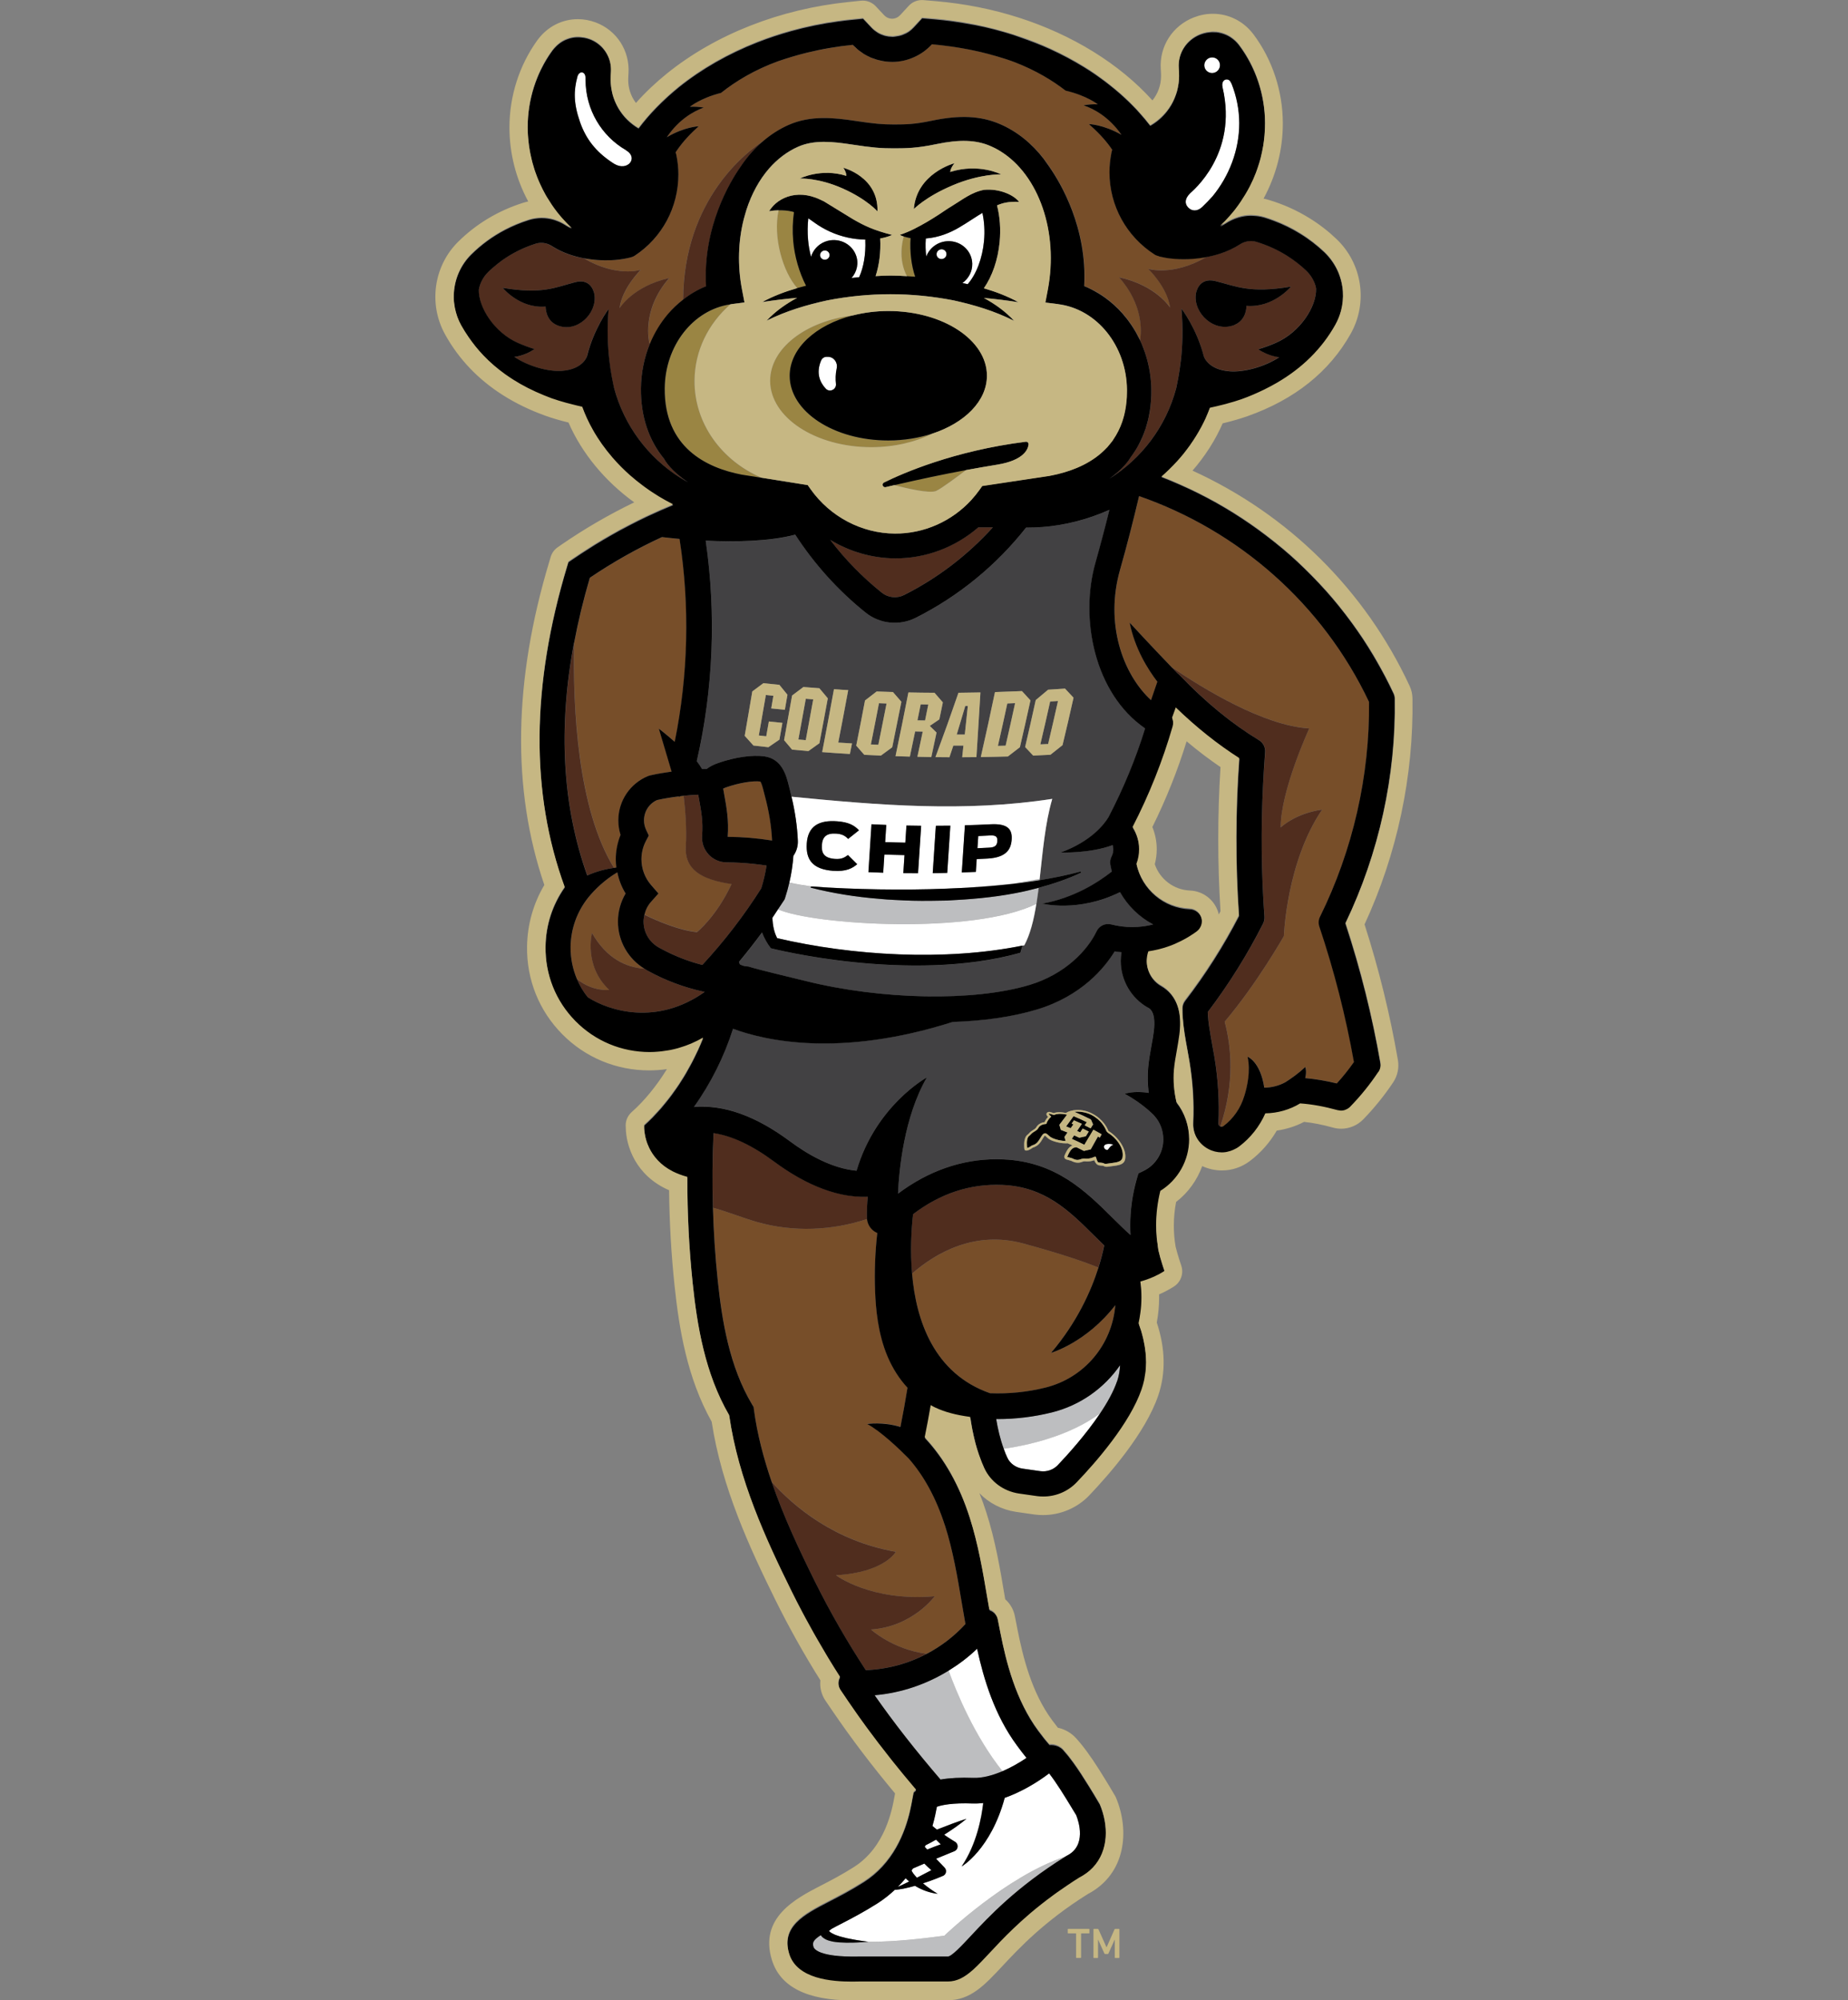
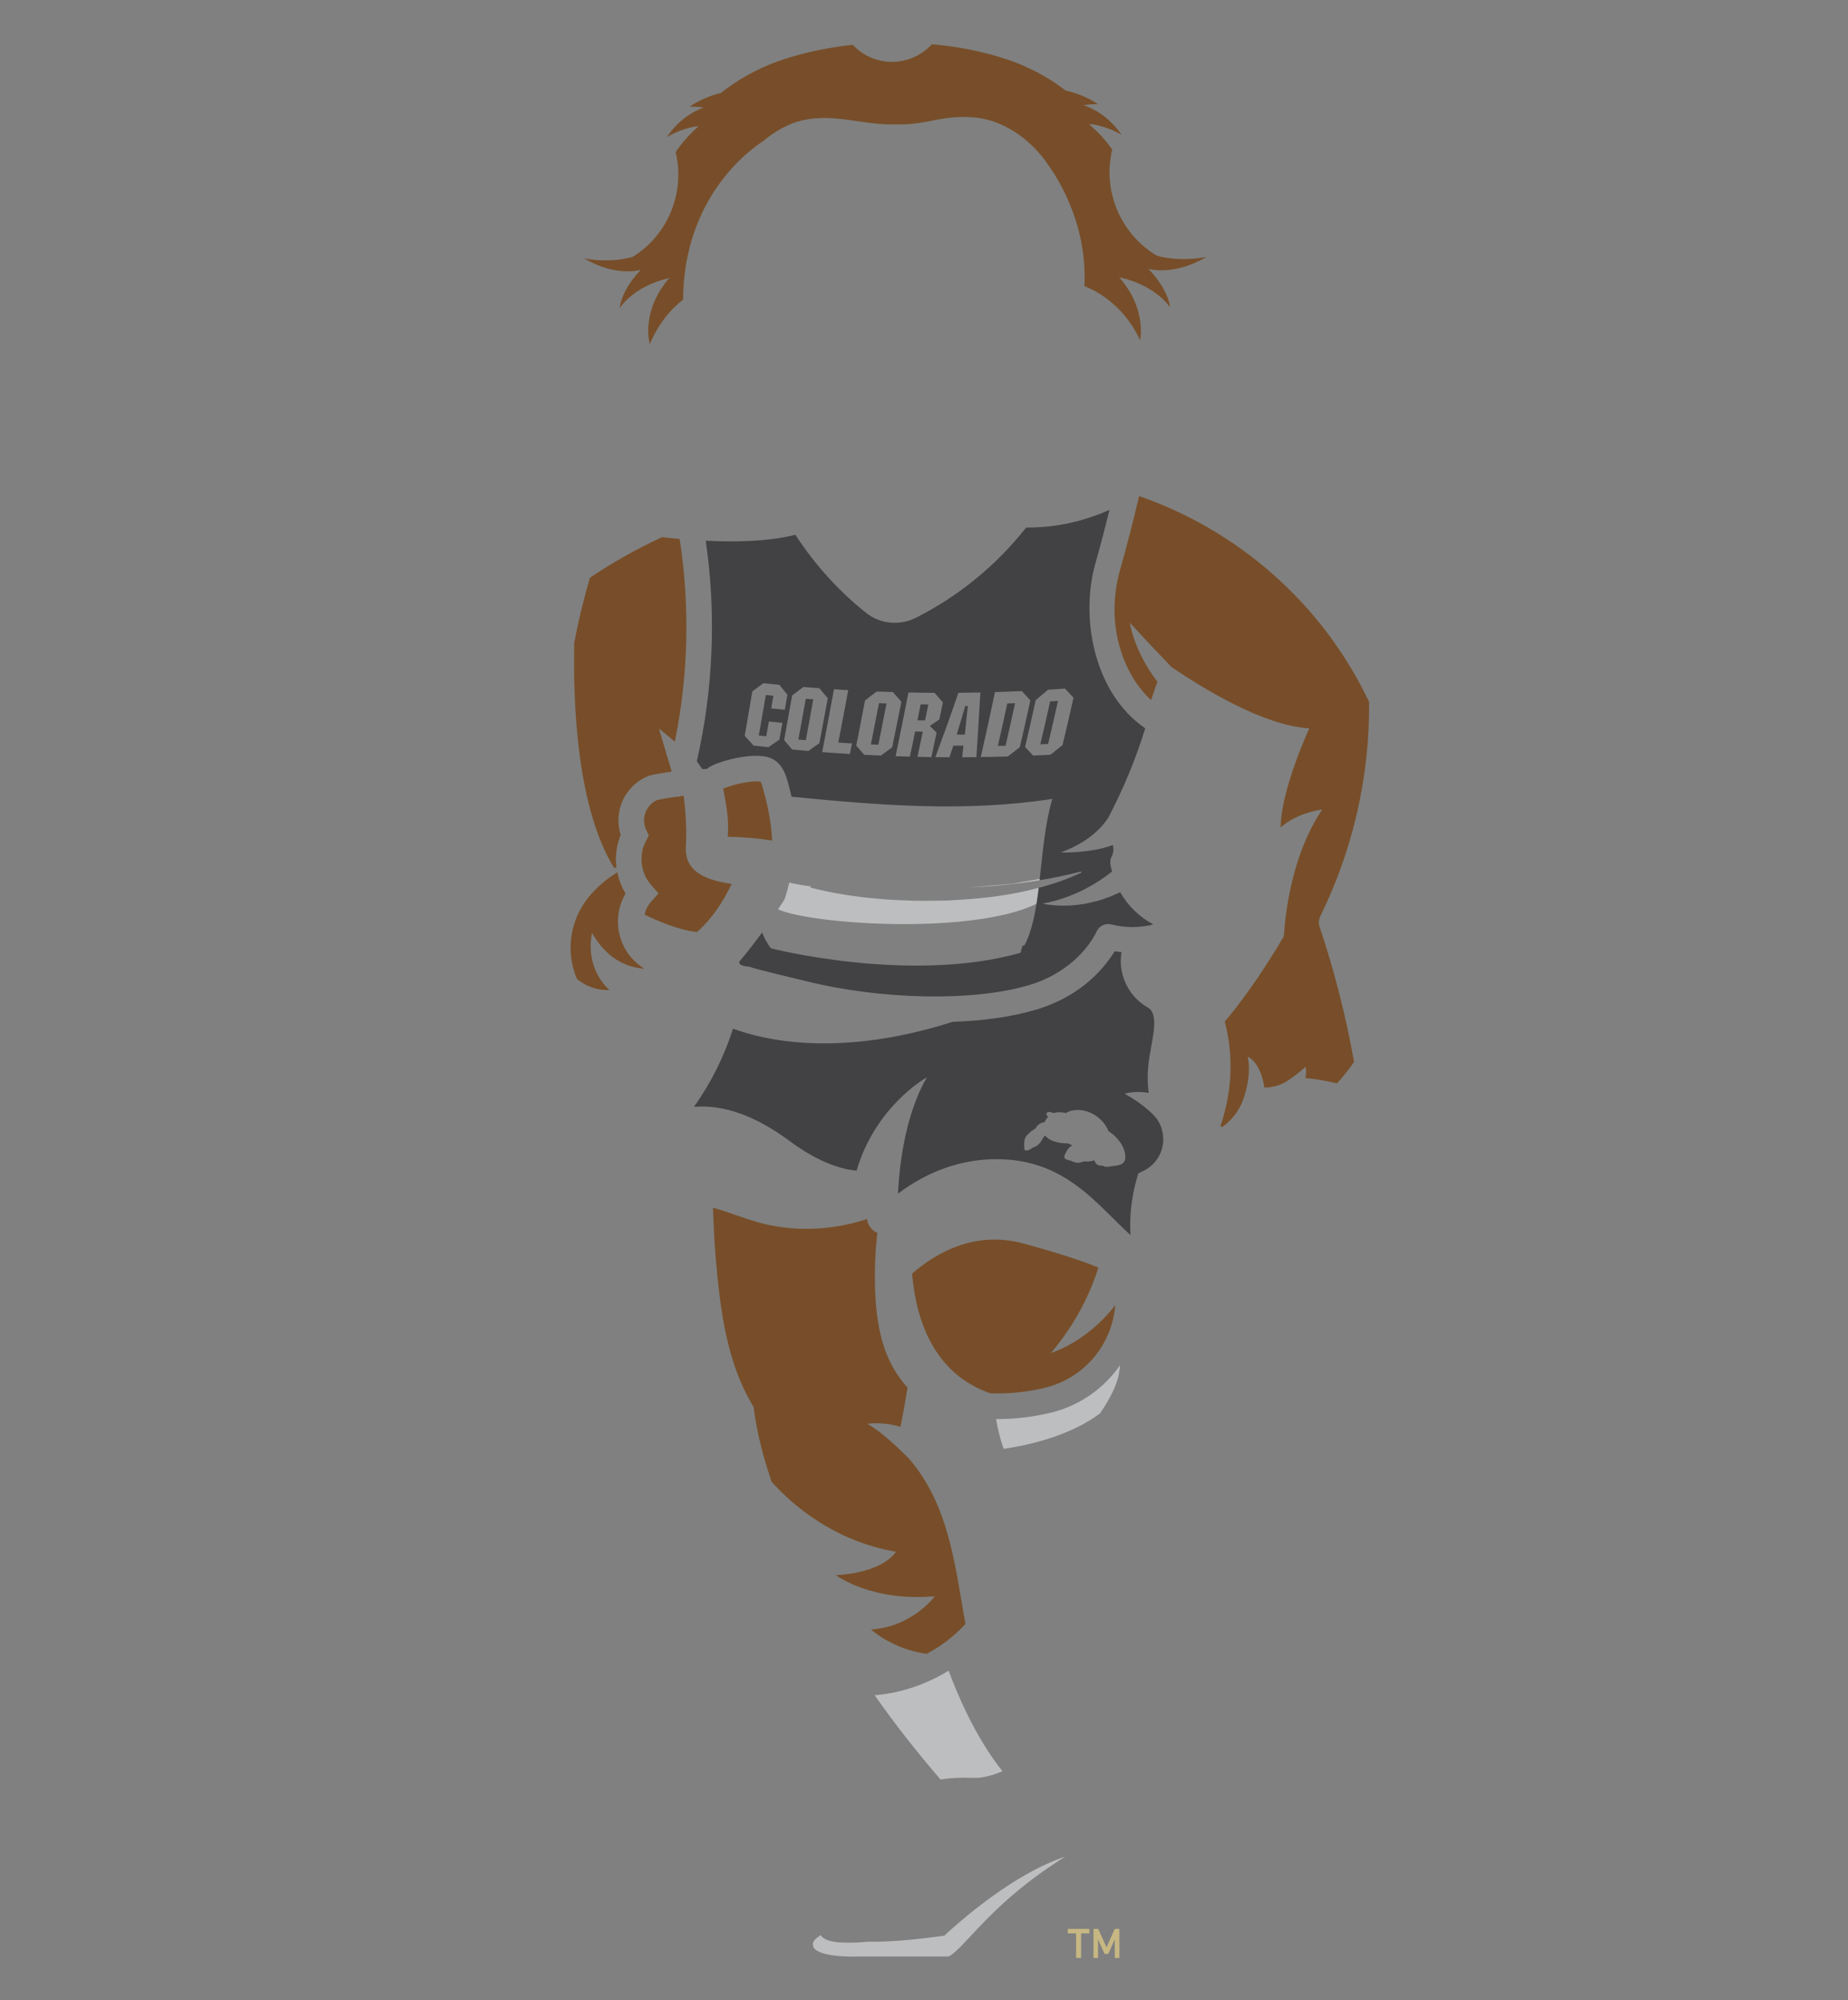
<svg xmlns="http://www.w3.org/2000/svg" id="a" viewBox="0 0 332.7 360">
  <rect x="0" y="0" width="332.7" height="360" fill="#808080" stroke="none" />
  <defs>
    <style>
      .b {
        fill: #bdbec0;
      }

      .c {
        fill: #502d1e;
      }

      .d {
        fill: #fff;
      }

      .e {
        fill: #c6b783;
      }

      .f {
        fill: #9a8543;
      }

      .g {
        fill: #774e29;
      }

      .h {
        fill: #424143;
      }
    </style>
  </defs>
  <g>
    <path class="h" d="M207.9,200.94l-.26-.29c-1.21-1.18-2.89-2.53-5.17-3.78,0,0,1.73-.61,4.32-.15-.18-1.51-.22-3.01-.1-4.49.11-1.35.35-2.66.58-3.93.16-.9.32-1.76.42-2.61.25-1.9.06-3.23-.55-3.95-.12-.14-.29-.27-.49-.39-3-1.7-4.88-4.92-4.88-8.39,0-.54.05-1.07.14-1.59-.41-.04-.82-.08-1.23-.15-1.8,2.94-5.95,8.04-14.02,10.47-4.52,1.36-9.74,2.05-15.14,2.23-20.27,6.45-33.71,3.39-39.55,1.23-1.58,4.98-4.01,9.85-7.04,14.07,5.41-.44,11.12,1.62,17.28,6.19,3.19,2.36,7.55,4.89,12,5.3,3.45-11.75,12.66-16.8,12.66-16.8-4.14,7.12-5.01,16.79-5.2,20.93,5.39-4.06,11.43-6.2,17.74-6.2.41,0,.83.01,1.25.03,9.44.41,14.85,5.77,19.61,10.5,1.1,1.09,2.17,2.15,3.25,3.12-.03-.58-.05-1.15-.05-1.73,0-2.84.4-5.66,1.18-8.38l.29-.99.93-.45c2.15-1.04,3.55-3.26,3.55-5.65,0-1.56-.54-3.04-1.52-4.16M202.58,208.55c-.18,1.33-1.63,1.21-3.15,1.46-.28.04-.53,0-.75-.14-.15-.1-.73,0-1.09-.21-.29-.18-.45-.48-.58-.82-.35.13-.9.29-1.71.2-.5-.05-1.01.65-2.45-.1-.28-.08-.55-.16-.83-.23-.31-.09-.5-.41-.38-.69.58-1.37.99-1.66,1.45-1.85-.29-.13-.58-.26-.88-.39-.26.03-1.27.06-2.6-.4-.98-.34-1.17-.79-1.5-.98-.17.15-.46.7-.73,1.1-.45.66-.98.93-1.45,1.07-.56.4-.98.58-1.27.51-.12-.03-.23-.11-.25-.35-.01-.24-.16-1.41.28-2.16.14-.25.44-.42.55-.56.5-.61,1.06-.68,1.28-1.05.38-.66,1.01-.92,1.53-.98,0,0,.23-.55.64-.95-.18-.17-.39-.43-.25-.67.11-.19.39-.28.63-.21.22.06.43.13.65.2,0,0,.72-.35,2.18-.02.87-.59,2.79-.89,4.69.08,2.05,1.05,2.78,2.68,2.96,3.15,0,.02.03.06.04.06,1.66,1.01,3.23,3.13,2.98,4.94M174.24,127.07c-.15,0-.31,0-.46,0-.5,1.72-1.02,3.43-1.54,5.15.49,0,.97,0,1.46,0,.18-1.71.37-3.43.54-5.14M182.75,126.57s-.07,0-.1,0c-.4.02-.8.03-1.21.05-.03,0-.07,0-.1,0,0,.03-.01.07-.02.1-.53,2.48-1.08,4.96-1.65,7.44,0,.03-.02.06-.02.09.03,0,.07,0,.1,0,.39,0,.79-.02,1.19-.03.03,0,.07,0,.1,0,0-.03.01-.06.02-.09.57-2.48,1.12-4.97,1.66-7.45,0-.03.02-.07.02-.1M144.97,133.21s.06,0,.1,0c0-.03.01-.06.02-.09.45-2.38.88-4.77,1.31-7.15,0-.03.01-.06.02-.1-.03,0-.06,0-.1,0-.38-.03-.77-.06-1.15-.09-.03,0-.06,0-.1,0,0,.03-.01.07-.02.1-.43,2.38-.86,4.76-1.3,7.14,0,.03-.01.06-.02.09.03,0,.07,0,.1.01.38.03.75.07,1.13.1M188.6,133.91s.07,0,.1,0c0-.03.02-.06.02-.1.59-2.51,1.17-5.02,1.73-7.54l.02-.1s-.07,0-.1,0c-.41.02-.81.05-1.21.07-.03,0-.07,0-.1,0,0,.03-.02.07-.02.1-.55,2.51-1.13,5.02-1.72,7.52,0,.03-.02.06-.02.1.03,0,.07,0,.1,0,.4-.02.8-.04,1.2-.06M126.4,138.42c.27,0,.54,0,.82-.01.52-.4,1.19-.77,2.06-1.07,3.07-1.07,6.19-1.52,8.34-1.2,3.16.47,3.92,3.45,4.38,5.23l.16.62c.13.47.23.94.34,1.41,15.74,1.54,31.19,2.82,46.95.39-1.31,4.43-1.73,9.72-2.29,14.64,2.5-.41,4.99-.92,7.45-1.57l.06.21c-2.46,1.16-5.04,2.04-7.66,2.73-.02.18-.05.35-.07.53-.01.08-.02.16-.03.25-.49,3.72-1.15,7.1-2.48,9.57-.11.02-.23.04-.34.06l-.37,1.29c-19.93,5.62-44.92-.81-44.92-.81-.7-.88-1.21-1.89-1.59-2.85-1.33,1.81-2.7,3.58-4.15,5.3.05.13.1.28.17.45.44.23.93.37,1.51.38,2.18.68,8.03,2.05,10.23,2.59,13.79,3.44,30.4,3.73,40.4.72,6.44-1.94,10.46-6.26,12.07-9.65.47-1,1.59-1.52,2.66-1.24,2.45.64,5.1.63,7.53,0-2.49-1.33-4.57-3.35-5.97-5.81-7.53,3.72-13.98,2.06-13.98,2.06,5.65-1.02,9.95-3.74,12.52-5.77-.11-.43-.22-.86-.29-1.31-.07-.48,0-.97.23-1.41.21-.41.31-.85.31-1.3,0-.26-.05-.51-.11-.75-4.13,1.54-9.36,1.33-9.36,1.33,5.49-2.02,7.81-5.06,8.6-6.35,2.67-5.12,4.9-10.47,6.6-15.98-9.16-6.29-11.81-19.77-8.94-29.83.87-3.05,1.71-6.26,2.51-9.5-3.86,1.73-8.02,2.8-12.18,3.1-.03,0-.06,0-.1,0-.82.06-1.64.09-2.46.09h-.27c-5.35,6.77-12.15,12.37-19.91,16.26-2.9,1.46-6.41,1.09-8.93-.93-4.97-3.96-9.26-8.73-12.71-14.04-4.74,1.24-10.93,1.33-16.13,1.08,1.91,13.14,1.37,26.71-1.61,39.69.35.44.66.92.96,1.41M188.7,124.14c1.01-.06,2.02-.13,3.03-.2.51.55,1.02,1.1,1.54,1.64-.64,2.85-1.3,5.69-1.98,8.54-.72.58-1.45,1.16-2.18,1.73-1.04.05-2.07.1-3.11.15-.49-.51-.97-1.03-1.45-1.54.66-2.81,1.3-5.63,1.91-8.45.75-.62,1.49-1.24,2.23-1.87M179.13,124.57c1.61-.05,3.23-.11,4.84-.18.51.56,1.02,1.11,1.53,1.67-.61,2.81-1.24,5.62-1.9,8.43-.72.56-1.44,1.11-2.16,1.67-1.62.05-3.25.08-4.87.1.89-3.9,1.74-7.79,2.56-11.7M176.5,124.64c-.22,3.88-.46,7.76-.72,11.64-.85.01-1.71.02-2.56.02.08-.7.15-1.39.23-2.09-.61,0-1.21,0-1.82,0-.23.7-.46,1.39-.7,2.09-.84,0-1.69-.01-2.53-.02,1.43-3.85,2.82-7.71,4.14-11.58,1.32-.01,2.64-.03,3.95-.06M168.25,124.7c.5.58,1,1.15,1.5,1.73-.21,1.02-.42,2.04-.63,3.06-.57.39-1.14.78-1.72,1.17.41.4.81.8,1.22,1.2-.31,1.47-.63,2.94-.94,4.41-.83-.01-1.67-.03-2.51-.05.33-1.51.65-3.02.96-4.53-.46,0-.91-.02-1.37-.03-.31,1.51-.63,3.02-.95,4.53-.86-.02-1.72-.05-2.58-.08.8-3.82,1.58-7.65,2.32-11.47,1.57.03,3.13.06,4.7.06M155.73,126.08c.7-.54,1.4-1.08,2.1-1.62.97.04,1.95.07,2.92.1.51.59,1.02,1.18,1.53,1.76-.54,2.73-1.09,5.46-1.65,8.18-.68.5-1.36,1-2.04,1.5-1-.04-1.99-.09-2.99-.14-.49-.55-.97-1.1-1.45-1.65.54-2.71,1.07-5.42,1.58-8.13M151.22,124.13c.08,0,.16.01.24.02.42.02.83.05,1.25.07-.58,3.15-1.18,6.3-1.79,9.44.82.06,1.65.11,2.47.15-.13.63-.25,1.27-.38,1.9-1.67-.1-3.33-.21-4.99-.34.73-3.77,1.43-7.54,2.12-11.32.36.02.71.05,1.07.07M144.65,123.65c.95.08,1.91.15,2.86.22.5.61,1.01,1.21,1.52,1.81-.49,2.69-1,5.39-1.51,8.08-.66.47-1.32.94-1.98,1.41-.98-.08-1.96-.17-2.93-.26-.48-.57-.96-1.13-1.44-1.7.49-2.68.97-5.36,1.44-8.04.68-.51,1.36-1.02,2.04-1.53M135.44,124.45c.67-.49,1.33-.98,1.99-1.48.96.1,1.92.2,2.88.29.48.6.97,1.2,1.45,1.79-.16.9-.31,1.8-.47,2.7-.82-.08-1.63-.16-2.45-.24.13-.76.26-1.52.39-2.28-.45-.05-.9-.09-1.35-.14-.42,2.43-.84,4.86-1.27,7.29.45.05.9.1,1.34.15.16-.89.32-1.78.47-2.67.81.09,1.63.17,2.44.25-.18,1.01-.36,2.01-.54,3.02-.66.46-1.33.91-1.99,1.36-.89-.09-1.79-.19-2.68-.3-.53-.58-1.06-1.17-1.58-1.75.46-2.67.91-5.33,1.37-7.99M166.44,129.67s.07,0,.1,0c0-.03.01-.06.02-.1.18-.89.37-1.79.55-2.68,0-.03.01-.07.02-.1h-.1c-.39,0-.79-.01-1.18-.02h-.1s-.01.07-.02.1c-.18.89-.36,1.79-.54,2.68,0,.03-.01.06-.02.1.03,0,.07,0,.1,0,.39,0,.78.01,1.17.02M158.03,134.05s.07,0,.1,0c0-.03.01-.06.02-.09.49-2.41.97-4.83,1.44-7.24,0-.03.01-.07.02-.1-.03,0-.07,0-.1,0-.39-.02-.78-.03-1.16-.05-.03,0-.07,0-.1,0,0,.03-.01.07-.02.1-.47,2.41-.94,4.82-1.43,7.23,0,.03-.01.06-.02.09.03,0,.06,0,.1,0,.38.02.77.04,1.15.05" />
    <path class="g" d="M116.04,174.37c-2.94-1.77-4.79-4.97-4.79-8.49,0-1.79.48-3.54,1.38-5.06-.73-1.17-1.21-2.46-1.49-3.81-2.26,1.35-3.98,3.02-5.22,4.53-2.04,2.56-3.15,5.63-3.19,8.89-.03,2.03.37,3.98,1.14,5.78,2.83,2.33,5.83,1.97,5.83,1.97-4.66-4.35-3.11-10.25-3.11-10.25,2.62,4.58,6.1,6.19,9.46,6.43M139.01,151.28c-.13-2.63-.57-5.35-1.31-8.07-.06-.23-.12-.46-.18-.69-.15-.61-.41-1.63-.64-1.85-1.32-.16-3.79.24-6.09,1.04-.28.1-.47.18-.59.25l.14.75c.49,2.62.91,4.9.68,7.91,2.67.03,5.36.25,7.99.67M115.38,48.56s-3.36,3.26-3.82,6.91c0,0,2.4-3.95,8.93-5.42-5.13,5.9-3.56,11.69-3.56,11.69.03.05.06.1.09.15.82-1.98,1.92-3.79,3.25-5.36.82-.97,1.73-1.83,2.71-2.6.11-18.19,11.67-26.77,14.47-28.57,1.38-1.17,2.9-2.15,4.55-2.88,3.96-1.75,8.14-1.31,12.09-.71,3.31.5,4.79.64,6.87.63,2.12,0,3.65-.02,6.78-.67,5.07-1.07,8.85-.89,12.28.59,3.65,1.57,6.68,4.29,8.95,7.74,2.02,2.89,6.81,10.95,6.25,21.43,4.38,1.75,7.96,5.27,10.05,9.75.25-1.51.59-6.39-3.79-11.34,6.71,1.46,9.19,5.46,9.19,5.46-.5-3.7-3.96-6.99-3.96-6.99,0,0,4.39,1.43,10.52-2.13-.14.03-.27.06-.41.08-1.27.21-2.52.31-3.69.31,0,0-.01,0-.02,0-1.16,0-2.23-.09-3.14-.24-.23-.04-.45-.08-.66-.12l-.65-.14v-.03c-.27-.05-.53-.14-.76-.29,0,0-.02-.01-.03-.02-5.07-3.25-8.11-8.78-8.12-14.79,0-1.12.12-2.29.35-3.49.04-.19.1-.38.15-.56-.9-1.34-2.15-2.79-3.82-4.28-.13-.12-.25-.23-.39-.35,0,0,2.61.07,5.87,1.93-2.22-3.19-4.9-4.66-6.82-5.31.81-.14,1.67-.21,2.55-.18,0,0-1.97-1.58-5.79-2.46-2.41-1.87-5.39-3.64-9.01-5.06-.46-.17-.92-.34-1.39-.5-.17-.06-.35-.11-.53-.17-.94-.3-1.9-.59-2.87-.85-.05-.01-.1-.02-.15-.03-.94-.25-1.89-.46-2.86-.67-.18-.04-.36-.08-.54-.11-.98-.19-1.97-.37-2.97-.51,0,0,0,0,0,0-.2-.03-.4-.05-.59-.08-1.04-.14-2.09-.27-3.16-.36-.44.48-.94.92-1.47,1.31-1.06.77-2.29,1.34-3.61,1.63-.17.04-.34.06-.5.09-.06,0-.11.02-.17.03-.45.07-.91.12-1.38.12-.06,0-.12,0-.18-.01-.36,0-.72-.03-1.07-.07-.12-.01-.24-.03-.36-.05-.3-.05-.6-.11-.89-.19-.11-.03-.22-.06-.34-.09-.38-.11-.76-.25-1.12-.41-.03-.01-.05-.02-.08-.04-.34-.15-.66-.33-.98-.51-.04-.03-.09-.04-.13-.07-.06-.04-.12-.09-.18-.13-.23-.15-.46-.32-.69-.49-.09-.07-.18-.14-.27-.22-.09-.07-.17-.14-.25-.22-.19-.17-.38-.35-.55-.53,0,0,0,0-.01-.01,0,0-.02-.02-.03-.03-.9.09-1.79.21-2.67.34-1.07.16-2.14.34-3.18.55-.81.16-1.61.34-2.4.53-1.81.44-3.56.97-5.26,1.55-4.2,1.54-7.55,3.57-10.21,5.68-3.71.93-5.61,2.5-5.61,2.5.86-.05,1.71.02,2.5.14-1.88.67-4.5,2.15-6.65,5.33,3.17-1.88,5.73-1.97,5.73-1.97-.13.12-.25.23-.38.35-1.66,1.51-2.88,2.99-3.77,4.35.05.16.1.32.14.49.24,1.18.36,2.34.36,3.45.01,5.94-2.93,11.42-7.86,14.66-.25.17-.53.27-.81.33l-.63.14c-.2.05-.41.09-.63.13-.07.01-.15.02-.22.03h0c-.15.02-.31.05-.47.07-.09.01-.19.02-.29.03-.15.02-.3.03-.45.05-.1,0-.21.01-.31.02-.16.01-.31.02-.48.03-.11,0-.23,0-.34,0-.16,0-.32.01-.48.01h0c-.05,0-.1,0-.15,0-.07,0-.14,0-.22,0-.16,0-.32,0-.48,0-.13,0-.25-.01-.38-.02-.17,0-.33-.01-.5-.03-.13-.01-.27-.03-.4-.04-.16-.02-.33-.03-.49-.05-.14-.02-.28-.04-.42-.06-.16-.02-.33-.04-.49-.07-.14-.02-.28-.05-.42-.08h0s-.03,0-.04,0c5.96,3.48,10.22,2.05,10.22,2.05M110.98,156.15c-.06-.49-.1-.98-.1-1.48,0-1.51.3-3.01.86-4.4-.27-.84-.4-1.71-.4-2.6,0-3.53,2.11-6.67,5.38-8l.37-.11c1.27-.29,2.55-.5,3.84-.68l-2.3-7.73s1.23.93,2.86,2.37c2.45-12,2.74-24.46.87-36.51-1.23-.11-2.3-.23-3.17-.33-4.49,2.07-8.83,4.51-12.98,7.31-1.17,3.98-2.11,7.88-2.83,11.7-.24,11.67.61,29.87,7.17,40.52.16-.02.3-.04.45-.06M123.48,152.3c.21-3.13-.13-6.83-.39-9.07-.21.02-.41.05-.62.08l-.19.15-.03-.12c-1.33.17-2.65.38-3.95.66-1.43.66-2.35,2.08-2.35,3.66,0,.6.13,1.17.38,1.7l.48,1.03-.53,1.01c-.53,1.01-.79,2.1-.79,3.25,0,1.7.61,3.35,1.73,4.63l1.33,1.53-1.34,1.51c-.59.66-.98,1.46-1.18,2.3,2.28,1.11,6.2,2.81,9.45,3.13,0,0,3.49-2.75,6.23-8.65-5.51-.8-8.5-2.67-8.23-6.83M189.22,243.5c4.67-5.5,7.19-11.09,8.53-15.35-2.43-1-6.55-2.45-13.5-4.33-8.75-2.38-15.77,1.7-20.05,5.42.73,8.44,3.94,18.01,14.07,21.54,3.3.13,6.69-.22,9.95-1.02,6.99-1.74,12-7.74,12.56-14.83-5.2,6.74-11.56,8.58-11.56,8.58M237.65,165.01c5.92-12,8.97-25.36,8.83-38.67-8.35-17.63-23.49-30.83-41.4-37.05-1.06,4.5-2.22,9.02-3.42,13.24-2.75,9.67.45,18.76,5.57,23.49.42-1.19.83-2.38,1.14-3.32-1.74-2.27-4.06-6-4.98-10.63,0,0,3.77,4.11,7.54,8.01,5.84,3.96,16.61,10.54,24.78,11.02,0,0-5.15,11.17-5.15,17.83,0,0,2.59-2.53,7.48-3.22-6.44,9.46-6.89,22.77-6.89,22.77,0,0-4.83,8.53-10.66,15.4,1.2,4.49,1.86,11.09-.78,18.85.15.07.36.11.59-.06,1.77-1.34,3.09-3.24,3.71-5.35,0-.02.02-.05.03-.07.54-1.73,1.14-4.48.59-7.05,0,0,2.28.82,3,5.55,1.33,0,2.67-.35,3.82-.99,1.1-.7,2.39-1.63,3.57-2.73,0,0,.29.81-.02,2.01,1.86.17,3.72.48,5.7.96,1.1-1.22,2.14-2.51,3.08-3.85-1.47-8.26-3.57-16.46-6.23-24.4-.19-.58-.15-1.21.12-1.75M170.12,274.55c-1.56-4.87-3.76-8.93-6.55-12.09-1.59-1.6-4.97-4.86-7.43-6.18,0,0,2.79-.45,5.98.53.47-2.35.89-4.7,1.27-7.06-1.46-1.58-2.68-3.48-3.59-5.62-1.76-4.16-2.12-8.67-2.24-11.7-.14-3.51,0-7.03.39-10.53-1.03-.43-1.73-1.39-1.85-2.49-6.32,2.1-13.25,2.38-19.67.58-2.72-.77-5.35-1.87-8.07-2.61.13,4.38.41,8.75.87,13.09.76,7.2,2.09,15.49,6.19,22.34l.25.41.06.47c.59,4.44,1.75,8.8,3.2,13.03,3.94,4.38,11.3,10.64,22.36,12.58,0,0-2.02,3.71-10.79,4.22,0,0,6.33,4.81,17.79,3.79,0,0-3.96,5.48-11.47,5.99,0,0,3.88,3.57,10.02,4.37,2.6-1.37,4.96-3.18,6.97-5.37-.22-1.24-.43-2.48-.64-3.7-.79-4.69-1.6-9.53-3.05-14.06" />
-     <path class="c" d="M110.53,156.2c-6.57-10.65-7.41-28.85-7.17-40.52-2.89,15.35-2.09,29.39,2.38,41.89,1.73-.78,3.45-1.18,4.79-1.37M116.57,174.69c-.19-.1-.35-.22-.53-.33-3.36-.23-6.84-1.85-9.46-6.43,0,0-1.55,5.9,3.1,10.25,0,0-2.99.36-5.82-1.97.5,1.17,1.15,2.28,1.95,3.29,3.92,2.5,12.46,5.13,21.05-.97l-.15-.03c-3.55-.76-6.97-2.04-10.15-3.8M238.04,145.72c-4.89.69-7.48,3.22-7.48,3.22,0-6.67,5.15-17.83,5.15-17.83-8.17-.48-18.94-7.06-24.78-11.02.35.37.71.73,1.06,1.09.13.09.25.18.36.29,4.73,4.94,9.42,8.79,14.33,11.76.74.45,1.17,1.29,1.1,2.16-.15,1.9-.27,3.81-.37,5.71-.4,7.97-.33,16,.24,23.93.03.42-.05.83-.24,1.21-2.83,5.57-6.18,10.91-9.96,15.91.01.21.02.42.03.63.09,1.28.29,2.55.52,3.86.08.44.16.89.24,1.34.14.76.28,1.53.41,2.29.66,4,.9,8.02.72,11.94-.01.23.09.41.3.52,0,0,.02,0,.03,0,2.63-7.76,1.98-14.36.78-18.84,5.83-6.87,10.66-15.4,10.66-15.4,0,0,.45-13.32,6.89-22.77M158.76,106.68c1.13.9,2.7,1.06,3.99.41,6.05-3.03,11.46-7.18,15.97-12.17h-2.61c-4.15,3.58-9.48,5.61-15.02,5.57-4.14-.03-8.15-1.21-11.64-3.32,2.7,3.53,5.82,6.73,9.3,9.5M150.49,283.53c8.77-.5,10.79-4.22,10.79-4.22-11.06-1.93-18.42-8.19-22.36-12.58,2.16,6.29,4.99,12.28,7.68,17.71,2.94,5.94,6.06,11.29,9.26,16.16,3.86-.14,7.61-1.16,10.97-2.93-6.14-.8-10.02-4.37-10.02-4.37,7.5-.51,11.47-5.99,11.47-5.99-11.47,1.01-17.79-3.79-17.79-3.79M156.1,219.42c-.01-.1-.03-.2-.03-.31-.01-1.24.04-2.49.15-3.74-6.35.29-12.5-3.1-16.75-6.25-4.02-2.98-7.62-4.7-11-5.2-.21,4.48-.25,8.97-.11,13.46,2.72.74,5.35,1.84,8.07,2.61,6.42,1.8,13.35,1.52,19.67-.58M197.03,222.45c-4.58-4.54-8.91-8.83-16.57-9.17-5.77-.25-11.17,1.52-16.09,5.27-.3,2.74-.53,6.57-.18,10.69,4.28-3.73,11.31-7.8,20.05-5.42,6.95,1.89,11.08,3.33,13.5,4.33.47-1.5.8-2.83,1.03-3.94v-.05c-.59-.57-1.18-1.15-1.76-1.72M125.47,167.78c-3.25-.33-7.17-2.02-9.45-3.13-.1.4-.16.81-.16,1.23,0,2,1.11,3.82,2.89,4.74,2.46,1.36,5.03,2.38,7.69,3.06,3.95-4.26,7.51-8.89,10.61-13.79.43-1.34.74-2.71.95-4.1-1.59-.24-3.19-.41-4.8-.5-.81-.05-1.61-.08-2.42-.08-1.22,0-2.4-.53-3.23-1.43-.83-.91-1.25-2.14-1.15-3.37.21-2.49-.14-4.33-.61-6.88l-.09-.48c-.87.04-1.75.1-2.62.19.26,2.24.59,5.94.39,9.06-.27,4.16,2.72,6.03,8.23,6.83-2.75,5.9-6.23,8.65-6.23,8.65M211.74,69.89c.38-1.83,1.59-6.97.95-14.37,0,0,2.73,3.53,4.02,8.56h0,0s.67,2.46,4.75,2.74c2.47.17,6.14-.79,8.84-2.54,0,0-1.89-.16-3.78-1.43,1.02-.31,2.07-.69,3.15-1.15,4.36-1.89,7.37-6.52,7.27-9.79-.05-.2-.08-.41-.14-.61-.31-.97-.86-1.86-1.63-2.6-.95-.91-2.14-1.88-3.59-2.77-1.49-.92-3.26-1.77-5.34-2.41-1.02-.31-2.12-.14-3.01.44-1.11.72-2.33,1.27-3.58,1.68-.81.26-1.63.46-2.44.61-6.13,3.56-10.52,2.13-10.52,2.13,0,0,3.47,3.29,3.96,6.99,0,0-2.48-4-9.19-5.46,4.39,4.95,4.04,9.82,3.79,11.34,1.26,2.68,1.99,5.7,2.03,8.89.06,4.82-1.26,8.94-3.76,12.21-.25.45-1.26,2-3.81,3.82,5.77-3.62,10.18-9.33,12.03-16.26M215.29,52.92s.38-3.12,3.52-2.34c3.79.94,6.18,2.25,13.6,1,0,0-3.14,3.85-8.01,3.46,0,0,.1,2.52-2.15,3.44-3.62,1.47-7.43-2.09-6.96-5.56M105.68,64.06h0c1.23-4.95,3.86-8.43,3.86-8.43-.59,7.28.61,12.34.98,14.15,0,0,.02,0,.02,0,1.83,6.87,6.17,12.56,11.86,16.17.48.3.97.59,1.47.86-3.15-2.11-4.17-3.94-4.32-4.23-2.75-3.33-4.2-7.62-4.16-12.65.02-2.86.59-5.58,1.61-8.04-.03-.05-.06-.1-.09-.15,0,0-1.57-5.79,3.56-11.69-6.53,1.46-8.93,5.42-8.93,5.42.47-3.65,3.82-6.91,3.82-6.91,0,0-4.26,1.43-10.22-2.05-1.95-.36-3.92-1.02-5.64-2.11-.06-.04-.13-.08-.19-.12-.02-.01-.03-.02-.05-.03-.85-.54-1.89-.69-2.85-.38-2.46.78-4.47,1.88-6.08,3.03-.64.46-1.22.93-1.74,1.4-.26.23-.5.46-.73.69-.49.49-.89,1.04-1.18,1.63-.24.48-.39,1-.5,1.52-.09,3.2,2.81,7.73,7.01,9.57,1.03.46,2.05.83,3.02,1.13-1.82,1.25-3.63,1.41-3.63,1.41,2.6,1.73,6.14,2.66,8.52,2.51,3.93-.26,4.58-2.68,4.58-2.69M100.32,58.54c-2.18-.9-2.09-3.37-2.09-3.37-4.69.39-7.72-3.37-7.72-3.37,7.14,1.21,9.44-.09,13.1-1.03,3.04-.78,3.42,2.29,3.42,2.29.47,3.41-3.2,6.92-6.71,5.48M133.78,39.88l.12-.42.08-.27c-.06.23-.14.45-.2.69M134.42,37.64c-.17.51-.3,1.03-.45,1.55l.41-1.44.03-.11ZM133.34,30.02c1.18-1.78,2.57-3.35,4.14-4.67,0,0-.02.01-.03.02-2.8,1.8-14.36,10.37-14.46,28.57h0c1.27-.99,2.66-1.8,4.14-2.41-.62-10.66,4.34-18.84,6.21-21.51" />
-     <path class="f" d="M125.03,68.52c.03-5.41,2.5-10.28,6.44-13.73-6.69,1-11.74,7.44-11.79,15.15-.07,10.59,7.49,14.27,13.85,15.5l3.59.57s-.03-.02-.05-.02c-7.15-3.07-12.08-9.75-12.04-17.46M159.93,79.29c-9.81,0-17.76-5.2-17.76-11.64,0-4.96,4.72-9.19,11.37-10.87-8.47,1.03-14.89,5.9-14.89,11.77,0,6.61,8.17,11.95,18.23,11.95,4.13,0,7.92-.92,10.97-2.44-2.38.78-5.07,1.24-7.92,1.24M145.12,51.43c-1.22-2.36-2.07-5.27-2.31-8.07-.15-1.77-.1-3.53.14-5.18-.12-.03-.24-.08-.37-.1-.79-.18-1.6-.24-2.41-.22-1.05,4.89.8,11.14,3.37,14.01.53-.15,1.05-.29,1.58-.42M163.46,49.74c.43.02.87.06,1.3.09-.69-2.04-.99-4.45-.83-6.96-.11-.02-.21-.02-.32-.05-.29-.07-.61-.13-.91-.23-.23.79-1.05,4.08.57,7.13.06,0,.13.01.19.02M161,87.31c1.92.51,6.39,1.6,7.57,1.03,1.04-.5,3.74-2.53,5.36-3.74-4.06.75-8.15,1.61-12.92,2.71" />
    <path class="b" d="M187.18,158.19l-4.89.87-8.03.71c4.32-.23,8.63-.63,12.89-1.33,0-.08.02-.16.03-.25M186.58,162.68c.11-.69.21-1.39.3-2.11.01-.08.02-.16.03-.24.02-.18.04-.36.06-.53-1.38.37-2.78.7-4.18.96-4.07.79-8.19,1.12-12.31,1.33-2.06.04-4.12.08-6.18.03-1.03-.03-2.06-.09-3.08-.13-1.03-.03-2.05-.12-3.08-.22-4.1-.33-8.18-.98-12.2-2l.02-.21s.08,0,.11,0c-1.37-.18-2.71-.41-3.98-.7-.21.93-.46,1.85-.76,2.75l-.09.27-.15.24c-.33.53-.7,1.04-1.04,1.56,6.49,2.81,35.18,4.57,46.51-.99M169.32,320.3c1.63-.28,3.6-.39,5.94-.3,1.58.06,3.4-.42,5.22-1.2-5.03-6.27-8.34-14.39-9.69-18.1-4.02,2.47-8.58,4.03-13.32,4.43,3.46,4.95,7.32,9.89,11.86,15.17M156.18,349.48s.08.01.12.02c-.87.05-1.74.14-2.61.15-.87.03-1.75.02-2.65-.04-.45-.07-.9-.07-1.37-.21-.47-.11-.95-.22-1.48-.62-.15-.09-.31-.27-.44-.48-1.42.93-1.53,1.4-1.31,2.13.1.31.94,1.87,8.1,1.73h.36s15.7,0,15.7,0c.71,0,2.54-1.95,4.14-3.68,3.27-3.51,8.22-8.8,17.03-14.3-10.64,3.52-21.75,14.22-21.75,14.22-6.29.88-10.73,1.16-13.86,1.08M149.27,347.59s.03.03.04.04c-.03-.05-.06-.09-.09-.14-.01.01-.02.03.05.1M189.33,254.23c-3.18.79-6.49,1.19-9.75,1.19-.08,0-.17,0-.25,0,.29,1.77.73,3.61,1.36,5.36,3.97-.57,11.72-2.17,17.37-6.39,1.29-1.93,2.41-3.91,3.03-5.75.33-.96.49-1.94.54-2.9-2.86,4.12-7.16,7.21-12.3,8.5" />
-     <path class="d" d="M112.78,27.1s-.08-.07-.11-.1c-4.37-2.52-7.24-7.27-7.25-12.61,0-.07,0-.14,0-.21,0-.09-.02-.17-.02-.28-.03-1.07-1.15-1.25-1.46-.07-.65,2.44-.72,4.69.49,8.15,1.05,2.99,2.8,5.26,5.69,7.2.1.07.33.22.45.29,2.41,1.45,4.41-1.05,2.21-2.39M221.73,15.11c-.08-.16-.15-.28-.2-.38-.4-.79-1.79-.53-1.43,1.03,2.8,12-5.5,18.68-5.89,19.07-.92.92-.94,1.8-.38,2.45.66.76,1.69.83,2.59-.02.68-.64,1.29-1.28,1.86-1.91,2.98-3.62,4.82-8.33,4.81-13.18,0-2.43-.49-4.84-1.37-7.06M217.46,12.92c.66.42,1.53.23,1.95-.43.42-.65.23-1.53-.42-1.94-.49-.31-1.11-.29-1.56.03h0c-.15.1-.29.24-.39.4-.42.65-.23,1.53.42,1.94M199.6,205.89c-.41,0-.77.12-.85.44-.03.13.01.25.09.36.05.07.11.14.18.18.23.15.35.14.46.03.18-.17.32-.57.93-.87.04-.02.02-.04-.06-.06-.23-.06-.49-.1-.74-.09M142.1,158.85c1.27.29,2.61.51,3.98.7,4.03.3,8.06.45,12.1.52,4.07.06,8.15.04,12.22-.13,1.28-.05,2.57-.1,3.85-.17l8.03-.71,4.89-.87c.55-4.85.98-10.04,2.27-14.4-15.76,2.43-31.21,1.15-46.95-.39.64,2.67,1.03,5.33,1.14,7.93.04.98-.25,1.93-.8,2.71-.12,1.62-.36,3.23-.73,4.81M173.72,148.55c1.56-.04,3.11-.1,4.66-.18,3.18-.17,3.88,1.01,3.76,2.75-.11,1.71-.93,3.22-4.32,3.42-.66.03-1.31.07-1.97.1-.05.77-.1,1.54-.15,2.31-.84.04-1.69.07-2.53.1.19-2.83.38-5.66.56-8.49M168.48,148.63c.87,0,1.74-.01,2.62-.02-.19,2.84-.38,5.68-.56,8.51-.87.02-1.74.03-2.61.04.19-2.84.37-5.68.56-8.53M156.89,148.36c.89.05,1.77.09,2.66.12-.07,1.03-.13,2.06-.2,3.09,1.21.04,2.42.07,3.63.1.07-1.03.13-2.05.2-3.08.88.02,1.77.03,2.65.04-.19,2.85-.37,5.7-.56,8.55-.88,0-1.77-.01-2.65-.02.07-1.08.14-2.17.21-3.25-1.21-.02-2.42-.05-3.63-.09l-.21,3.26c-.89-.03-1.77-.06-2.66-.1.18-2.87.37-5.74.55-8.62M145.25,151.83c.2-3.18,2.23-4.27,5.51-4.01,1.94.15,3.01.67,3.89,1.62-.65.52-1.3,1.04-1.95,1.55-.5-.53-1.04-.87-2.09-.95-1.83-.14-2.54.59-2.64,2.08-.09,1.41.35,2.32,2.37,2.47,1.15.09,1.69-.22,2.33-.7.55.55,1.1,1.1,1.66,1.65-.86.73-1.97,1.36-4.29,1.19-3.8-.28-4.95-2.07-4.78-4.91M181.34,262.36c.48,1.05,1.5,1.79,2.73,1.97,1.01.15,2.16.32,3.22.46,1.17.16,2.34-.25,3.14-1.09,1.72-1.8,5.04-5.46,7.63-9.32-5.65,4.22-13.4,5.82-17.37,6.39.19.54.4,1.07.64,1.58M179.55,151.41c.06-.85-.27-1.09-1.36-1.03-.69.03-1.38.07-2.07.1-.05.73-.1,1.46-.15,2.2.7-.03,1.39-.06,2.09-.1,1.05-.06,1.44-.37,1.49-1.16M149.1,64.23h-.23c-.46-.03-.87.25-1.05.67-.95,2.3-.18,3.95.85,5.06.7.74,1.94.14,1.83-.87-.09-.82-.09-1.77.13-2.77.23-1.04-.47-2.05-1.53-2.09M146.02,46.24c.35-1.2,1.24-2.24,2.53-2.73,2.21-.85,4.69.21,5.54,2.36.58,1.47.22,3.05-.77,4.17.46-.05.91-.1,1.37-.14.82-1.82,1.21-4.15,1.11-6.61l-.14-.16c-1.03-.02-2.04-.14-3-.36-2.27-.49-4.32-1.46-6.05-2.71l-.55-.39c-.15-.12-.32-.22-.48-.33-.02-.01-.03-.02-.05-.03-.13,1.23-.15,2.53-.04,3.83.09,1.08.28,2.12.54,3.1M170.64,43.41c2.38-.08,4.35,1.74,4.39,4.06.03,1.42-.67,2.69-1.77,3.46.32.07.63.14.95.21,1.55-1.77,2.65-4.65,2.94-7.78.16-1.76.05-3.48-.29-5.05-1.04.61-1.9,1.22-3.02,1.91-.68.42-1.58,1-2.5,1.42-.91.43-1.88.78-2.9,1.01-.58.14-1.17.22-1.78.27-.08,1.12-.05,2.22.08,3.26.58-1.56,2.08-2.71,3.89-2.77M168.61,45.78c.01.49.43.86.92.85.5-.02.89-.42.88-.91-.01-.49-.42-.87-.92-.85-.5.02-.89.42-.87.91M148.56,46.75c.47-.04.82-.44.79-.9-.03-.46-.45-.81-.92-.77-.47.04-.83.44-.79.9.04.46.45.8.92.77M187.18,158.18h0s0,.08-.01.12c0-.04.01-.08.02-.12M187.15,158.43s0-.09.01-.13c0,.04-.01.09-.02.13h0M184.06,170.21c.11-.02.23-.04.34-.06,1.07-1.99,1.71-4.58,2.17-7.46-11.33,5.57-40.02,3.81-46.5.99-.34.52-.68,1.03-1.02,1.54.06,1.39.31,2.62.87,3.65,13.52,3.16,30.16,4.17,44.15,1.34M164.87,322.2l-.22.21-.02.02.24-.23ZM162.45,339.25c.41-.19.82-.39,1.23-.6-.22-.18-.43-.38-.63-.59-.43.53-.91,1.05-1.42,1.56.27-.12.54-.24.82-.37M186.98,159.8h0c-.02.18-.04.36-.06.53.02-.18.05-.35.07-.53M164.71,322.01c-.65-.77-1.28-1.53-1.9-2.28.37.45.74.9,1.12,1.34.26.31.52.62.78.94M169.26,331.86c-.25-.24-.51-.49-.75-.74-.62.36-1.25.7-1.9,1.03-.04.09-.09.18-.13.27.03.03.05.06.08.09l.36.39c.81-.33,1.62-.65,2.44-.94-.03-.03-.07-.06-.11-.1M190.78,314.49s.03.01.04.02t0,0s-.02-.01-.04-.02M193.03,325.52c-1.43-2.36-2.81-4.61-4.17-6.35-2.21,1.69-5.07,3.38-8.02,4.42-2.51,9.31-7.75,12.35-7.75,12.35,2.73-4.01,3.61-8.87,3.89-11.42-.64.07-1.28.11-1.9.08-3.61-.13-5.59.27-6.45.59-.16.87-.4,2.07-.79,3.46.27.22.53.44.81.65l.43-.17c1.6-.63,3.21-1.25,4.89-1.78-1.28,1.06-2.63,1.99-4.02,2.87.13.09.26.18.39.27.52.33,1.04.7,1.55.99.46.26.62.84.36,1.3-.11.19-.27.33-.47.41l-.1.04-3.19,1.31c.49.51.98,1.03,1.47,1.53l.07.08c.35.36.34.94-.02,1.29-.08.07-.17.14-.27.18-.77.34-1.54.62-2.31.91-.43.16-.87.29-1.3.43.81.68,1.69,1.32,2.65,1.9-1.35-.16-2.67-.62-3.9-1.33-.06-.03-.11-.08-.17-.11-.68.19-1.37.36-2.06.51-.52.1-1.06.18-1.59.22-.93.87-1.96,1.69-3.13,2.44-2.49,1.58-4.8,2.78-6.66,3.74-.48.25-.91.47-1.31.69h0c-.23.1-.55.34-.65.46-.06.06-.06.05-.09.01,0,0-.01,0-.02,0,.02.05.05.09.09.14.14.17.45.36.78.5.34.18.76.28,1.14.42.81.23,1.65.42,2.5.56.81.16,1.63.25,2.45.37,3.13.07,7.57-.21,13.86-1.08,0,0,11.11-10.71,21.75-14.22.03-.02.06-.04.09-.06l.19-.11c3.57-1.77,2.16-6.11,1.69-7.3l-.73-1.19ZM165.06,337.97c.87-.45,1.74-.9,2.61-1.36-.43-.38-.86-.78-1.27-1.19-.7.29-1.39.59-2.06.89-.08.12-.16.24-.25.36.1.17.19.34.3.5.2.27.43.53.66.79M193.14,317.2h0s0,0,0,0M177.72,287.85c.06.36.13.73.19,1.09,0-.02,0-.04-.01-.06-.06-.34-.12-.69-.18-1.03M180.48,318.8c1.49-.63,2.97-1.47,4.32-2.39-.58-.71-1.13-1.45-1.68-2.19-4.07-5.49-6.02-11.99-7.21-17.46-1.57,1.51-3.3,2.81-5.13,3.94,1.35,3.71,4.66,11.83,9.7,18.1M186.61,162.44c-.01.08-.02.16-.04.24h0c.01-.08.02-.16.03-.24M174.97,257.21c0,.05.01.1.02.16.01.06.03.12.04.18-.02-.11-.05-.23-.07-.34M175.51,259.61s.01.05.02.07c0,0,0,.01,0,.02-.01-.03-.02-.06-.02-.09" />
-     <path d="M242.2,166.19c6.04-12.58,9.11-26.54,8.88-40.43,0-.32-.08-.64-.22-.93,0,0,0,0,0,0-.47-1.02-.98-2.02-1.49-3.01-.15-.29-.3-.57-.46-.85h0c-.4-.75-.82-1.49-1.24-2.22t0,0c-.15-.26-.3-.51-.45-.77h0c-.57-.96-1.16-1.9-1.77-2.83h0c-.06-.1-.13-.19-.19-.29,0,0,0,0,0,0-.56-.83-1.13-1.66-1.71-2.46h0c-.17-.24-.35-.48-.52-.71h0c-.54-.74-1.1-1.46-1.67-2.17h0c-.13-.17-.26-.33-.39-.49h0c-.71-.88-1.45-1.74-2.2-2.59-.08-.09-.16-.18-.24-.26t0,0c-.67-.75-1.36-1.49-2.07-2.21h0c-.16-.17-.32-.33-.49-.5,0,0,0,0,0,0-.74-.75-1.5-1.49-2.27-2.21,0,0,0,0,0,0-.04-.04-.07-.07-.11-.11,0,0,0,0,0,0-.86-.8-1.74-1.57-2.64-2.33,0,0,0,0,0,0-.06-.05-.13-.11-.2-.16,0,0,0,0,0,0-.82-.69-1.65-1.35-2.5-2,0,0,0,0,0,0-.11-.09-.23-.18-.35-.27h0c-1.86-1.42-3.79-2.75-5.77-3.99h0s-.08-.05-.12-.08t0,0c-.97-.6-1.95-1.18-2.94-1.74h0c-.06-.03-.11-.06-.16-.09-2.08-1.16-4.21-2.23-6.4-3.19-.04-.02-.07-.03-.11-.05-1.09-.48-2.19-.94-3.3-1.37.45-.39.88-.79,1.3-1.2h0l.27-.27c.36-.35.71-.71,1.05-1.08.06-.07.13-.13.19-.2.4-.44.79-.9,1.17-1.36.03-.04.06-.08.1-.12.34-.43.67-.87.99-1.31.05-.07.11-.15.16-.22.7-.99,1.33-2.01,1.9-3.07.03-.05.06-.11.09-.16.28-.53.54-1.06.79-1.6,0,0,0-.01,0-.02.26-.58.5-1.16.72-1.76.82-.17,1.65-.37,2.49-.59.19-.05.38-.1.57-.15.89-.24,1.78-.5,2.63-.8,0,0,0,0,0,0h0c.97-.34,1.91-.71,2.81-1.11,1.81-.79,3.49-1.7,5.03-2.71,1.55-1.01,2.96-2.13,4.23-3.36,1.28-1.23,2.42-2.56,3.42-3.99.5-.72.97-1.46,1.4-2.23.3-.54.55-1.1.75-1.66.1-.28.19-.57.27-.86.08-.29.14-.58.19-.87.1-.58.16-1.17.17-1.76,0-.3,0-.59-.02-.88-.02-.29-.05-.58-.1-.87-.13-.87-.37-1.72-.7-2.54-.29-.71-.67-1.38-1.11-2.02-.21-.3-.43-.59-.67-.87-.23-.27-.48-.54-.74-.79-.66-.63-1.36-1.23-2.09-1.79-.73-.56-1.49-1.09-2.28-1.57-1.49-.92-3.07-1.7-4.74-2.32-.55-.21-1.12-.4-1.69-.58h0c-.35-.11-.71-.18-1.07-.24-.11-.02-.21-.03-.32-.04-.27-.03-.54-.05-.81-.06-.1,0-.2,0-.31,0-.05,0-.11,0-.16,0-.3.01-.59.03-.89.08,0,0,0,0-.01,0-.02,0-.04,0-.06.01-.33.05-.66.13-.98.22-.1.03-.21.06-.31.1-.25.08-.5.17-.74.28-.1.04-.2.08-.29.13-.33.15-.65.33-.95.53h0c-.34.22-.7.41-1.07.59.25-.24.5-.48.75-.73.13-.14.26-.27.39-.41.38-.41.76-.83,1.11-1.26.13-.16.27-.33.4-.49.2-.26.39-.51.58-.78.15-.21.3-.43.45-.65.25-.37.49-.74.72-1.13.16-.27.32-.54.48-.82.13-.23.26-.47.38-.7.23-.45.45-.9.66-1.36.08-.18.15-.37.23-.56h0c.16-.38.31-.77.45-1.15.06-.18.13-.36.19-.55.18-.53.34-1.06.48-1.6.04-.16.08-.31.11-.47h0c.12-.49.23-.99.31-1.49h0c.02-.11.04-.21.06-.32.1-.59.17-1.18.22-1.78h0c.01-.15.02-.29.03-.43.05-.62.08-1.23.07-1.86h0c0-.64-.03-1.27-.08-1.89-.05-.63-.13-1.25-.23-1.87-.6-3.71-2.08-7.25-4.29-10.22l-.07-.1-.07-.09s0,0,0,0c-.18-.23-.39-.45-.59-.65-.06-.06-.12-.11-.18-.16-.18-.16-.36-.3-.55-.43-.05-.03-.09-.07-.14-.1-.23-.15-.48-.29-.73-.4-.06-.03-.13-.05-.19-.08-.2-.09-.41-.16-.62-.22-.07-.02-.14-.04-.21-.06-.27-.07-.54-.12-.81-.15-.04,0-.08,0-.11,0-.22-.02-.44-.02-.66-.02-.23,0-.47.03-.71.07-.11.02-.23.02-.34.05-.35.07-.7.17-1.05.3-2.53.98-4.1,3.43-3.91,6.11.03.48.06.96.06,1.41h0c0,.42-.03.83-.08,1.24-.01.1-.02.19-.04.28-.06.41-.14.81-.24,1.19,0,.02-.02.05-.02.07-.11.38-.24.75-.39,1.11-.03.07-.05.13-.08.2-.17.38-.35.75-.56,1.11,0,.01-.01.02-.02.03-.21.36-.45.7-.7,1.03-.02.02-.03.05-.05.07-.82,1.04-1.84,1.93-3.01,2.59h0s0,0,0,0c0-.01-.01-.02-.02-.03-.61-.79-1.26-1.56-1.94-2.32,0,0,0,0,0,0-.18-.2-.36-.41-.55-.61-.26-.27-.53-.54-.79-.81h0c-.23-.23-.47-.47-.71-.7-.26-.25-.53-.49-.79-.74-.27-.25-.55-.5-.83-.74-.26-.22-.52-.45-.79-.67-.32-.26-.64-.52-.97-.78,0,0,0,0,0,0-.25-.19-.5-.39-.75-.58-.39-.29-.78-.57-1.18-.86-.22-.15-.43-.31-.65-.46-.63-.43-1.27-.85-1.93-1.25,0,0,0,0,0,0-1.95-1.2-3.99-2.29-6.12-3.26-1.75-.8-3.57-1.49-5.41-2.13-.39-.14-.78-.29-1.18-.42-2.26-.72-4.59-1.33-6.97-1.79-.2-.04-.41-.07-.61-.1-2.18-.41-4.39-.73-6.64-.92l-2.05-.17-.17-.02-1.52,1.65c-.25.27-.52.51-.81.72-.36.26-.76.45-1.17.61-.4.15-.83.25-1.26.3-.19.02-.37.06-.56.06-.14,0-.29-.02-.43-.03-.1,0-.2,0-.3-.02-.14-.02-.27-.05-.41-.08-.05-.01-.11-.02-.16-.03-.04-.01-.09-.02-.13-.03-.15-.04-.29-.1-.43-.15-.08-.03-.16-.05-.24-.09-.22-.09-.43-.21-.63-.33h0c-.19-.12-.38-.26-.56-.4-.18-.14-.35-.3-.51-.47l-.31-.33-1.22-1.3-1.48.15-.74.07c-.73.07-1.46.16-2.19.26-2.91.4-5.76.98-8.53,1.75-2.08.58-4.1,1.25-6.07,2.02-5.25,2.06-10.05,4.79-14.17,8.1-.65.53-1.27,1.06-1.88,1.61-.14.13-.28.26-.42.39-.51.47-1.01.95-1.49,1.44-.07.08-.15.15-.23.23-1.18,1.21-2.25,2.46-3.21,3.74h0c-.37-.21-.73-.45-1.06-.71-.02-.01-.03-.03-.05-.04-.66-.51-1.26-1.1-1.77-1.75-.03-.04-.06-.07-.08-.11-.24-.32-.47-.65-.67-.99,0,0,0,0,0,0,0,0,0-.01-.01-.02-.2-.34-.38-.7-.54-1.07h0c-.03-.07-.06-.14-.09-.21h0c-.14-.35-.27-.71-.38-1.09h0s-.01-.03-.01-.05c-.1-.38-.18-.77-.24-1.16-.01-.09-.03-.19-.04-.28-.05-.4-.08-.8-.08-1.21h0c0-.47.02-.94.05-1.41.06-.99-.11-1.95-.49-2.8-.25-.57-.59-1.1-1-1.56-.62-.69-1.41-1.25-2.33-1.59-.33-.12-.66-.21-.99-.27-.11-.02-.22-.02-.32-.04-.22-.03-.45-.06-.67-.06-.26,0-.52,0-.78.03-.02,0-.04,0-.06.01-.25.03-.49.09-.74.15-.07.02-.15.04-.22.07-.21.07-.41.14-.61.23-.05.02-.11.05-.16.07-.24.12-.48.26-.7.41-.05.04-.1.08-.16.12-.18.13-.35.27-.51.42-.06.05-.12.11-.17.17-.2.2-.4.41-.58.65l-.14.19c-.71.98-1.33,2.02-1.88,3.11-.27.54-.52,1.1-.75,1.66-.23.57-.43,1.14-.62,1.72-.74,2.33-1.13,4.79-1.12,7.27,0,0,0,.01,0,.02,0,.49.02.97.05,1.45,0,.16.03.32.04.48.03.33.06.65.1.98.02.18.05.37.07.55.05.3.1.6.15.9.03.18.07.37.11.55.06.31.14.62.21.93.04.16.08.33.12.49.12.44.25.88.39,1.32.06.18.12.34.18.52.1.27.19.54.3.81.09.22.18.43.27.64.09.22.18.43.28.65.1.22.21.45.32.67.09.19.19.38.29.57.12.23.24.46.37.69.09.16.18.31.27.46.51.87,1.08,1.7,1.69,2.49.09.11.17.22.26.33.19.24.39.47.58.7.09.11.19.22.28.32.21.23.41.46.63.68.09.09.18.18.26.27.23.23.46.46.7.69-.34-.16-.68-.33-.99-.53t0,0l-.12-.08-.04-.02-.08-.05h0c-.29-.18-.59-.34-.89-.48-.09-.04-.19-.08-.28-.12-.22-.09-.45-.18-.67-.25-.1-.03-.21-.07-.31-.09-.26-.07-.52-.13-.78-.17-.06-.01-.13-.03-.19-.03-.33-.05-.65-.07-.98-.07-.08,0-.15,0-.23,0-.28,0-.57.03-.85.07-.1.01-.19.02-.29.04-.35.06-.7.14-1.04.25h0c-1.49.47-2.9,1.06-4.25,1.76-2.24,1.17-4.27,2.65-6.07,4.43-1.89,1.87-2.96,4.33-3.14,6.87-.02.31-.03.63-.03.95,0,.29.02.57.05.86.03.33.08.66.15.99.03.19.08.38.13.57.22.9.56,1.78,1.02,2.62.38.69.81,1.36,1.25,2.01.03.05.06.09.09.13.79,1.15,1.67,2.25,2.65,3.27,1.17,1.23,2.47,2.35,3.9,3.38.47.34.97.67,1.47.99,1.69,1.07,3.55,2.01,5.54,2.82.46.18.91.37,1.38.54.83.3,1.69.55,2.55.79.18.05.36.1.54.14.82.22,1.62.41,2.41.59h0c.52,1.43,1.16,2.81,1.91,4.13,0,0,.01.02.02.03.23.41.48.82.73,1.22.03.06.07.11.1.16.23.36.47.71.71,1.06.05.07.1.14.15.21.24.34.49.66.74.99.05.07.11.14.16.21.26.33.53.66.81.98.05.05.09.1.13.16.98,1.13,2.04,2.2,3.17,3.2.06.05.12.1.18.15.31.27.62.53.94.79.11.09.21.17.32.25.28.22.55.43.84.65.13.1.26.19.39.29.27.19.54.39.82.58.14.09.28.19.42.28.28.18.56.36.84.54.14.09.27.17.41.26.31.19.62.37.93.55.12.07.23.13.35.2.43.24.86.47,1.3.69-1.49.61-2.96,1.26-4.42,1.94-.15.07-.31.15-.47.22-.95.45-1.89.92-2.83,1.41t0,0c-.63.33-1.27.66-1.9,1-.49.27-.98.54-1.46.82-1,.57-1.99,1.15-2.97,1.75-.25.15-.49.31-.74.47-1.14.72-2.27,1.45-3.39,2.22,0,0,0,0,0,0l-.67.46-.23.77c-6.48,21.46-6.62,40.9-.44,57.78-2.21,3.15-3.4,6.83-3.45,10.71-.07,5.08,1.85,9.86,5.39,13.46,3.55,3.59,8.3,5.58,13.38,5.58h0c.54,0,1.07-.03,1.6-.08.17-.01.34-.03.51-.05.37-.04.73-.1,1.1-.16.18-.03.37-.06.54-.09.45-.09.89-.2,1.33-.32.28-.08.55-.17.82-.26.18-.06.36-.12.54-.18.31-.11.62-.23.93-.36.05-.02.1-.04.14-.06.72-.31,1.42-.66,2.09-1.05-.3.75-.62,1.49-.95,2.22-.04.09-.09.17-.13.26-.29.62-.59,1.23-.9,1.83-.1.2-.22.4-.32.6-.26.48-.53.96-.8,1.43-.14.24-.28.47-.42.7-.26.43-.53.85-.8,1.26-.16.24-.32.48-.49.72-.27.39-.55.78-.83,1.16-.17.23-.35.47-.53.7-.29.38-.59.74-.89,1.1-.18.22-.35.43-.54.65-.33.38-.67.74-1.01,1.1-.16.17-.32.35-.48.52-.5.51-1.02,1.01-1.54,1.47,0,0,0,0,0,0l.02.02h0v.15h0v.03c0,.07,0,.16,0,.26,0,.02,0,.04,0,.06,0,.11.01.24.03.38,0,.01,0,.02,0,.03.01.14.03.3.06.47,0,.01,0,.02,0,.03.03.17.06.36.1.55,0,.02,0,.04.01.07.05.2.1.41.16.62,0,0,0,0,0,0,.07.23.14.46.23.7.09.23.19.47.31.71l.02.05c.36.74.85,1.5,1.53,2.22.01.01.02.02.03.03.68.72,1.55,1.4,2.66,1.97.02.01.04.02.06.03.74.38,1.59.7,2.57.96h0c0,1.56.01,3.13.05,4.69,0,.05,0,.11,0,.16.04,1.45.09,2.9.16,4.35,0,.17.01.35.02.52.07,1.32.15,2.64.25,3.96.02.27.03.54.06.81.12,1.53.26,3.07.42,4.6.8,7.57,2.2,16.29,6.58,23.81,1.64,11.56,6.66,22.42,11.25,31.71.63,1.29,1.28,2.54,1.93,3.77.2.37.39.74.59,1.1.47.87.94,1.74,1.42,2.58.22.38.43.76.65,1.14.5.88,1.01,1.74,1.53,2.6.17.28.33.56.5.84.69,1.14,1.39,2.26,2.09,3.35t0,0s-.02.03-.03.04c-.39.75-.33,1.66.14,2.35l1.26,1.86s.01.01.01.02c.54.78,1.08,1.57,1.63,2.35.17.24.34.48.51.72.41.58.83,1.15,1.25,1.73.18.25.36.49.54.73.56.75,1.12,1.5,1.7,2.26.04.05.08.11.13.16.59.78,1.21,1.55,1.82,2.34.2.25.41.51.61.77.46.58.93,1.15,1.4,1.73.22.26.43.53.65.79.62.75,1.26,1.51,1.9,2.28,0,0,0,.01.01.02.05.06.1.11.15.17l-.24.23-.2.19-.24,1.26c-.37,2.1-1.37,7.68-5.41,12.05-.93,1.01-2.03,1.95-3.31,2.77-2.31,1.47-4.43,2.57-6.3,3.53-2.23,1.15-4.41,2.28-5.82,3.74-1.42,1.47-2.09,3.27-1.31,5.8,1.41,4.57,7.74,5,11.3,5,.49,0,.92,0,1.29-.02h15.99c1.64,0,2.99-.76,4.43-2.04.06-.05.13-.1.19-.16.89-.81,1.82-1.8,2.89-2.95,1.16-1.24,2.54-2.72,4.25-4.36.91-.87,1.92-1.79,3.03-2.74,1.25-1.07,2.64-2.17,4.19-3.3.24-.18.49-.35.73-.53.61-.44,1.25-.88,1.92-1.32.64-.43,1.3-.86,1.98-1.29.99-.51,1.81-1.13,2.48-1.83,2.88-3.05,2.84-7.67,1.24-11.48l-.98-1.65s-.03-.05-.04-.07c-.29-.47-.57-.94-.86-1.4,0,0,0,0,0-.01-.03-.05-.06-.1-.09-.14,0,0,0,0,0,0-.94-1.52-1.87-2.97-2.82-4.28,0,0,0,0-.01-.01h0s0,0,0,0h0c-.27-.37-.54-.73-.81-1.07,0,0,0,0,0,0-.04-.05-.07-.1-.11-.14h0c-.29-.35-.58-.7-.87-1.02,0,0,0,0,0,0,0,0,0,0,0-.01-.14-.15-.3-.29-.46-.4-.01,0-.02-.01-.03-.02-.01,0-.03-.02-.04-.02-.15-.1-.3-.19-.47-.26,0,0-.01,0-.02,0-.46-.19-.95-.26-1.45-.22h0c-.28-.32-.58-.68-.89-1.06h0c-.06-.08-.12-.15-.18-.23t0,0c-.3-.38-.61-.79-.94-1.23-4.04-5.45-5.76-12.29-6.81-17.63l-.47-2.39c-.04-.21-.11-.4-.2-.58-.07-.14-.17-.26-.26-.39,0,0,0,0,0,0-.02-.03-.04-.06-.06-.09-.26-.3-.6-.52-.98-.65-.05-.27-.09-.53-.14-.8-.06-.36-.13-.73-.19-1.09-.81-4.85-1.66-9.86-3.21-14.7-1.86-5.82-4.58-10.65-8.08-14.39,0,0,0,0,0-.01.39-1.91.75-3.83,1.08-5.75,0,0,0,0,0,0h0c.28.15.55.31.83.44.02,0,.03.01.05.02.42.19.86.38,1.32.54.45.16.92.3,1.41.44.02,0,.04.02.07.02,1.03.27,2.16.49,3.42.66.1.69.22,1.39.35,2.1.02.11.05.23.07.34.14.68.29,1.37.47,2.06,0,.03.01.06.02.1.18.69.4,1.38.63,2.07.05.16.11.31.17.47.25.69.51,1.38.82,2.04,1.13,2.47,3.46,4.19,6.24,4.61,1.03.15,2.21.33,3.3.47.37.05.74.07,1.11.07,2.25,0,4.43-.91,5.99-2.55,3.46-3.63,9.58-10.62,11.69-16.75.19-.55.34-1.1.46-1.65h0c.04-.2.06-.4.1-.59h0c.06-.35.12-.7.16-1.04.03-.25.03-.5.05-.75h0c.01-.29.03-.57.04-.85,0-.29-.02-.58-.03-.86h0c-.01-.23-.02-.46-.04-.69-.03-.33-.07-.65-.12-.97h0c-.03-.18-.05-.35-.08-.52h0c-.06-.36-.13-.71-.21-1.07h0c-.03-.12-.05-.23-.08-.35-.1-.39-.2-.78-.31-1.16h0c-.02-.06-.03-.11-.05-.17-.13-.42-.27-.83-.42-1.23h0c.13-.61.24-1.22.32-1.84h0c.03-.22.06-.43.08-.64h0c.02-.22.04-.44.06-.66.03-.5.06-1.01.06-1.51,0,0,0,0,0,0,0-.47-.02-.94-.05-1.4h0s0-.07,0-.11h0c-.03-.45-.08-.9-.14-1.34h0s0,0,.01,0c0,0,0,0,0,0,.56-.15,1.12-.34,1.68-.56h0c.27-.11.53-.22.8-.34.17-.08.34-.16.5-.25.45-.23.89-.47,1.34-.76h0s-.01-.03-.03-.08c0,0,0,0,0,0-.14-.39-.71-2.1-1.09-3.71h0c-.12-.69-.21-1.37-.27-2.06h0c-.01-.11-.02-.22-.03-.34-.05-.68-.09-1.36-.09-2.04,0-2.09.26-4.17.76-6.2,3.18-1.97,5.18-5.49,5.18-9.27,0-2.48-.81-4.85-2.29-6.74-.45-1.93-.6-3.87-.45-5.75.09-1.14.3-2.28.52-3.49.17-.92.34-1.87.46-2.85.42-3.29-.11-5.75-1.62-7.52-.46-.54-1.03-1.01-1.7-1.4-1.58-.89-2.56-2.58-2.56-4.39,0-.26.03-.52.07-.78h0c.01-.06.02-.11.03-.17h0c.05-.26.11-.51.2-.75.29-.04.58-.1.87-.15.16-.03.32-.06.47-.1.27-.06.54-.12.8-.19.18-.05.36-.1.54-.15.25-.07.49-.14.73-.23.39-.13.77-.27,1.15-.43.17-.07.33-.15.49-.22h0c.26-.12.53-.24.79-.37h0c.16-.08.32-.17.48-.26.27-.15.55-.3.81-.46h0c.13-.08.26-.16.4-.24.39-.25.78-.51,1.17-.79.79-.58,1.12-1.6.83-2.53-.29-.94-1.14-1.59-2.11-1.63-4.66-.19-8.59-3.51-9.57-8.01.32-.84.48-1.74.48-2.63,0-1.43-.42-2.82-1.17-4.01,2.99-5.79,5.42-11.89,7.22-18.13,0-.01,0-.02,0-.03.03-.12.06-.24.07-.36,0-.02,0-.03,0-.05h0c0-.13.01-.24,0-.35h0c-.02-.27-.08-.52-.18-.75,0,0,0,0,0,0,.21-.59.43-1.21.66-1.83,0,0,0-.01,0-.02,3.75,3.62,7.51,6.62,11.41,9.11-.68,9.4-.7,18.91-.06,28.29-2.76,5.35-6.02,10.48-9.7,15.26-.31.4-.48.9-.48,1.4,0,.58.02,1.15.06,1.73.14,1.96.49,3.86.83,5.7.13.74.27,1.47.39,2.21.61,3.68.83,7.38.66,10.98-.09,2.02.96,3.86,2.76,4.81.77.41,1.6.61,2.43.61.25,0,.5-.02.75-.06.09-.01.18-.04.27-.06.36-.07.7-.19,1.04-.34.37-.16.72-.35,1.05-.6,2.06-1.55,3.69-3.63,4.72-5.97,2.21-.03,4.39-.65,6.27-1.79,2.19.16,4.31.54,6.76,1.22.07.02.15.02.22.03.13.02.26.05.39.05h0c.18,0,.36-.03.54-.07.05-.01.1-.03.15-.05.13-.04.25-.09.37-.16.05-.03.1-.05.14-.08.16-.1.31-.21.44-.35,1.86-1.91,3.55-4.01,5.03-6.22.33-.49.45-1.09.35-1.67-1.47-8.48-3.58-16.92-6.27-25.1M217.04,10.98c.11-.16.24-.3.39-.4h0c.45-.31,1.07-.34,1.56-.03.66.42.85,1.29.42,1.95-.42.65-1.3.85-1.95.43-.66-.42-.85-1.29-.42-1.94M214.22,34.83c.39-.39,8.69-7.07,5.89-19.07-.36-1.56,1.03-1.82,1.43-1.03.05.09.11.22.2.37.88,2.22,1.36,4.62,1.37,7.06.01,4.85-1.83,9.56-4.81,13.18-.57.63-1.18,1.27-1.86,1.92-.9.86-1.93.78-2.59.02-.57-.65-.55-1.53.38-2.45M103.94,13.84c.31-1.18,1.43-1,1.46.07,0,.11.01.19.02.28,0,.07,0,.14,0,.21.01,5.34,2.88,10.08,7.25,12.61.04.03.08.07.11.09,2.2,1.34.2,3.84-2.21,2.39-.12-.07-.35-.23-.45-.29-2.89-1.94-4.64-4.21-5.69-7.2-1.21-3.46-1.14-5.71-.49-8.15M110.56,69.78s-.02,0-.02,0c-.37-1.81-1.57-6.86-.98-14.15,0,0-2.63,3.48-3.86,8.43h0s-.65,2.42-4.58,2.69c-2.38.16-5.92-.78-8.52-2.51,0,0,1.82-.16,3.63-1.41-.98-.3-1.98-.67-3.02-1.13-4.19-1.85-7.09-6.37-7.01-9.57.1-.53.26-1.04.5-1.52.29-.59.69-1.15,1.18-1.63.23-.23.47-.46.74-.69.52-.46,1.1-.94,1.74-1.4,1.61-1.15,3.62-2.25,6.08-3.03.96-.3,1.99-.15,2.85.38.02.01.03.02.05.03.06.04.12.08.19.12,1.72,1.08,3.69,1.74,5.64,2.11.02,0,.03,0,.04,0,.08.01.15.03.23.04.06.01.13.02.19.03.16.03.33.05.49.07.14.02.28.04.42.06.17.02.33.03.49.05.14.01.27.03.41.04.17.01.33.02.5.03h0c.12,0,.25.02.37.02h0c.16,0,.32,0,.48.01.13,0,.25,0,.37,0,.16,0,.32,0,.48-.01.11,0,.23,0,.34,0,.16,0,.32-.02.48-.03.1,0,.21-.01.31-.02.15-.01.3-.03.45-.05.07,0,.14-.01.21-.02.03,0,.06,0,.08-.01.16-.02.31-.04.47-.07,0,0,0,0,.01,0,.07-.01.14-.02.21-.03.22-.04.43-.08.63-.12l.63-.14h0c.28-.06.56-.17.81-.33,4.93-3.24,7.87-8.72,7.86-14.66h0c0-1.11-.12-2.27-.36-3.45-.03-.17-.09-.33-.14-.49.89-1.36,2.11-2.83,3.77-4.34.13-.12.24-.23.38-.35,0,0-2.56.09-5.73,1.97,2.15-3.18,4.77-4.66,6.65-5.34-.79-.12-1.63-.19-2.5-.14,0,0,1.91-1.57,5.61-2.5,2.66-2.12,6.02-4.14,10.21-5.68,1.7-.59,3.45-1.11,5.26-1.56,1.33-.32,2.68-.61,4.05-.84,1.38-.24,2.78-.43,4.2-.57h0c.14.15.29.27.44.41.14.13.26.26.4.38h0c.09.08.18.15.27.22.11.09.22.16.34.24.12.08.23.17.35.25.06.04.11.09.18.13.04.02.09.04.13.07.31.19.64.36.98.51t0,0s.05.03.07.04c.26.11.54.2.81.29.11.03.21.08.31.11.11.03.22.06.34.09.29.07.59.14.89.19.12.02.24.04.36.06.41.05.83.08,1.25.08.35,0,.7-.02,1.04-.06.34-.04.68-.1,1.01-.17,1.32-.3,2.54-.86,3.61-1.63.53-.39,1.02-.83,1.47-1.31h0c1.06.09,2.11.22,3.15.36.2.03.4.05.6.08,1,.15,1.99.32,2.97.51.18.04.36.08.54.11h0c.97.2,1.92.42,2.86.67.05.01.1.02.15.04.98.26,1.93.54,2.87.84,0,0,0,0,0,0,.17.06.35.11.52.17.47.15.93.33,1.39.5,3.63,1.42,6.6,3.19,9.01,5.06,3.82.89,5.79,2.46,5.79,2.46-.88-.03-1.74.04-2.55.18,1.92.66,4.6,2.12,6.82,5.31-3.25-1.86-5.86-1.93-5.86-1.93.14.12.25.23.38.35,1.67,1.49,2.92,2.94,3.82,4.28-.06.18-.12.37-.15.56-.23,1.2-.35,2.38-.35,3.5.01,6.01,3.05,11.53,8.12,14.79.01,0,.02.01.03.02.23.14.49.23.76.29v.03l.65.14c.21.05.43.09.65.13.91.15,1.98.24,3.14.24h.02c1.16,0,2.42-.09,3.69-.31.14-.02.27-.05.41-.08.82-.15,1.64-.35,2.44-.61,1.25-.41,2.47-.96,3.58-1.68.89-.58,1.99-.75,3.01-.44,2.08.64,3.85,1.49,5.34,2.41,1.45.9,2.64,1.86,3.59,2.77.77.74,1.32,1.64,1.63,2.6.06.2.1.41.14.61.11,3.27-2.9,7.9-7.26,9.79-1.08.47-2.14.85-3.15,1.15,1.89,1.27,3.78,1.43,3.78,1.43-2.7,1.76-6.37,2.71-8.84,2.54-4.07-.27-4.75-2.74-4.75-2.74h0c-1.29-5.03-4.02-8.56-4.02-8.56.64,7.4-.58,12.54-.95,14.36-1.85,6.94-6.26,12.65-12.04,16.27,2.56-1.82,3.56-3.37,3.82-3.82,0,0,0-.01.01-.02.27-.35.52-.72.76-1.09.05-.09.11-.17.16-.25.21-.33.4-.67.58-1.02.08-.15.16-.3.23-.45.15-.3.29-.61.43-.93.09-.22.18-.45.27-.67.1-.26.2-.53.29-.8.1-.31.19-.64.28-.96.05-.2.11-.4.16-.61.11-.45.19-.91.27-1.38.02-.09.03-.18.05-.27.18-1.2.28-2.46.26-3.77-.03-2.11-.36-4.15-.95-6.07,0-.02-.01-.04-.02-.06-.13-.44-.28-.87-.45-1.29-.02-.05-.03-.09-.05-.14-.17-.45-.35-.89-.56-1.32-.08-.18-.18-.34-.27-.52-.15-.3-.3-.59-.46-.88-.15-.27-.31-.52-.47-.78-.12-.19-.24-.39-.37-.57-.19-.28-.38-.55-.58-.82-.1-.14-.21-.27-.32-.41-.23-.29-.47-.58-.71-.86,0,0-.01-.01-.02-.02-.92-1.04-1.95-1.97-3.06-2.77-.05-.03-.1-.07-.14-.1-.35-.25-.71-.49-1.08-.71-.05-.03-.09-.05-.14-.08-.78-.47-1.59-.89-2.44-1.23.57-10.47-4.23-18.54-6.25-21.43-.05-.07-.1-.14-.14-.21-.02-.04-.05-.07-.08-.11-.26-.38-.52-.75-.79-1.11,0-.01-.02-.02-.02-.03-2.13-2.77-4.79-4.95-7.91-6.29-3.43-1.47-7.21-1.66-12.28-.59-3.13.66-4.66.66-6.78.67-2.08,0-3.55-.13-6.87-.63-3.94-.6-8.12-1.04-12.09.71-1.65.73-3.17,1.71-4.55,2.88,0,0,.02-.01.03-.02-1.57,1.32-2.96,2.89-4.14,4.67-1.87,2.66-6.83,10.85-6.21,21.51-1.49.6-2.88,1.42-4.14,2.41h0c-.98.77-1.9,1.63-2.72,2.59-1.33,1.57-2.44,3.38-3.25,5.36-1.01,2.46-1.58,5.18-1.61,8.04-.04,5.03,1.41,9.31,4.16,12.65.15.3,1.17,2.13,4.32,4.23-.5-.27-.99-.56-1.47-.86-5.69-3.61-10.03-9.3-11.86-16.17M176.83,87.47h-.01s-.53.76-.53.76c-.44.61-.91,1.19-1.41,1.74-3.53,3.87-8.54,6.1-13.78,6.07-5.98-.03-11.65-3.02-15.17-7.98l-.53-.75-8.34-1.33s.03.02.05.02l-3.59-.57c-6.37-1.23-13.93-4.91-13.85-15.5.05-7.7,5.1-14.15,11.79-15.15.09-.01.18-.04.27-.05l2.28-.29h0s.01-.01.01-.01l-.44-2.29c-.85-4.41-.68-8.78.31-12.69.16-.62.33-1.23.52-1.82l-.03.11c.22-.68.47-1.34.75-1.99.01-.03.02-.06.03-.09.28-.65.59-1.28.92-1.89,0-.02.01-.03.02-.05.68-1.24,1.47-2.38,2.35-3.4,1.49-1.7,3.24-3.04,5.21-3.92,2.92-1.29,6.27-.92,9.74-.39,3.53.54,5.22.69,7.53.68,2.2,0,4.09-.02,7.64-.76,4.15-.87,7.15-.77,9.71.34.63.27,1.25.59,1.84.96,6.85,4.25,10.48,14.5,8.5,24.9l-.44,2.31,2.32.29c6.96.88,12.29,7.48,12.37,15.38,0,.21,0,.43-.01.64,0,.24-.01.48-.02.71-.06,1.04-.2,2.1-.46,3.17-.01.05-.02.1-.04.15-.1.37-.21.74-.33,1.11,0,.01,0,.02-.01.03-.38,1.09-.91,2.17-1.61,3.19-.05.07-.09.14-.13.21-.13.17-.27.34-.41.51-.17.21-.33.42-.51.62-.05.06-.11.11-.17.17-.3.32-.62.62-.94.9,0,0-.01.01-.02.02-1.29,1.11-2.75,1.96-4.27,2.61-.05.02-.11.05-.16.07-.32.13-.63.26-.96.37-.14.05-.29.1-.44.15-.25.08-.5.17-.75.24-.42.12-.84.24-1.29.35-.25.06-.51.12-.78.17-.23.05-.45.1-.68.14l-12.07,1.81ZM178.73,94.93c-4.51,4.98-9.93,9.14-15.97,12.17-1.3.65-2.86.49-3.99-.41-3.48-2.78-6.61-5.98-9.3-9.51,3.49,2.11,7.5,3.29,11.64,3.32,5.54.04,10.87-1.99,15.02-5.58h2.61ZM127.55,153.78c.83.9,2.01,1.43,3.23,1.43.81,0,1.61.04,2.42.08,1.61.09,3.21.26,4.8.5-.21,1.39-.53,2.76-.95,4.1-3.1,4.9-6.66,9.53-10.61,13.79-2.66-.68-5.23-1.7-7.69-3.06-1.78-.93-2.89-2.74-2.89-4.75,0-.42.07-.83.16-1.23.2-.85.59-1.65,1.18-2.31l1.34-1.51-1.33-1.53c-1.11-1.28-1.73-2.93-1.73-4.63,0-1.15.27-2.25.79-3.26l.53-1.01-.48-1.03c-.25-.53-.38-1.1-.38-1.7,0-1.59.91-3.01,2.35-3.66,1.3-.29,2.62-.5,3.95-.66l.03.12.19-.15c.21-.03.41-.06.62-.08.87-.09,1.75-.15,2.62-.19l.09.48c.47,2.55.81,4.39.61,6.88-.1,1.23.31,2.46,1.15,3.37M130.33,142.69l-.14-.74c.12-.07.31-.15.59-.25,2.3-.8,4.77-1.2,6.09-1.03.23.22.49,1.24.64,1.85.06.23.12.47.18.7.74,2.72,1.18,5.44,1.31,8.07-2.63-.42-5.32-.65-7.99-.67.22-3.01-.2-5.29-.68-7.91M103.36,115.69c.72-3.82,1.66-7.72,2.83-11.7,4.15-2.81,8.49-5.25,12.98-7.32.87.1,1.95.22,3.17.33,1.87,12.05,1.57,24.52-.87,36.52-1.62-1.43-2.86-2.37-2.86-2.37l2.3,7.73c-1.29.18-2.57.39-3.84.68l-.37.11c-3.26,1.33-5.38,4.47-5.38,8,0,.89.14,1.77.4,2.6-.56,1.39-.86,2.89-.86,4.4,0,.5.04.99.1,1.48-.15.02-.29.03-.45.06-1.34.19-3.07.59-4.79,1.37-4.46-12.5-5.27-26.54-2.38-41.89M105.82,179.5c-.81-1.01-1.46-2.11-1.96-3.29-.76-1.8-1.16-3.75-1.14-5.78.05-3.26,1.15-6.33,3.19-8.89,1.24-1.51,2.96-3.18,5.23-4.53.27,1.34.76,2.64,1.49,3.81-.9,1.52-1.38,3.27-1.38,5.06,0,3.52,1.85,6.71,4.79,8.49.18.11.35.23.53.33,3.18,1.76,6.6,3.04,10.15,3.8l.15.03c-8.59,6.1-17.13,3.47-21.05.97M164.34,336.32c.68-.3,1.37-.6,2.07-.89.41.41.83.81,1.27,1.19-.87.46-1.74.91-2.61,1.36-.23-.26-.46-.52-.66-.79-.12-.16-.21-.33-.3-.5.08-.12.16-.24.24-.36M166.49,332.41c.04-.09.09-.18.13-.27.65-.32,1.28-.66,1.9-1.02.25.25.5.5.75.74.04.03.08.06.11.1-.82.29-1.63.61-2.45.94l-.36-.39s-.05-.06-.08-.09M163.05,338.06c.2.21.41.41.63.59-.41.2-.81.41-1.23.6-.27.13-.54.25-.82.37.5-.51.98-1.03,1.42-1.55M188.86,319.17c1.36,1.74,2.73,3.99,4.17,6.35l.73,1.19c.47,1.19,1.89,5.52-1.69,7.3l-.19.11s-.06.04-.09.06c-8.81,5.5-13.76,10.79-17.03,14.3-1.61,1.72-3.43,3.68-4.14,3.68h-16.06c-7.17.14-8.01-1.41-8.1-1.73-.22-.73-.12-1.2,1.31-2.12.13.21.29.38.44.48.53.4,1.01.51,1.48.62.47.13.92.14,1.37.2.9.06,1.78.07,2.65.04.87-.01,1.75-.1,2.61-.15-.04,0-.08-.01-.12-.02-.82-.12-1.65-.21-2.45-.37-.85-.14-1.69-.33-2.5-.56-.38-.14-.81-.24-1.14-.42-.32-.14-.64-.33-.78-.5-.01-.01-.03-.03-.04-.04-.06-.06-.06-.09-.05-.1,0,0,.02-.01.02,0,.04.04.03.05.09-.01.1-.11.42-.35.65-.45h0c.4-.22.82-.45,1.31-.69,1.86-.96,4.17-2.16,6.66-3.74,1.17-.75,2.2-1.57,3.13-2.44.53-.04,1.07-.12,1.59-.22.69-.14,1.38-.31,2.06-.51.06.03.11.08.17.11,1.22.71,2.54,1.17,3.9,1.33-.96-.57-1.84-1.21-2.65-1.89.43-.14.87-.27,1.3-.43.78-.29,1.55-.57,2.31-.91.1-.04.19-.1.27-.18.36-.35.37-.93.02-1.29l-.07-.08c-.48-.5-.98-1.02-1.47-1.53l3.19-1.31.1-.04c.19-.08.36-.22.47-.41.26-.46.1-1.04-.36-1.3-.51-.29-1.03-.66-1.55-.99-.13-.09-.26-.18-.39-.27,1.39-.88,2.74-1.81,4.02-2.87-1.67.53-3.28,1.15-4.89,1.78l-.43.17c-.28-.21-.54-.43-.81-.65.4-1.39.64-2.59.8-3.46.86-.32,2.84-.73,6.45-.59.62.02,1.26-.01,1.9-.09-.29,2.55-1.17,7.41-3.89,11.42,0,0,5.24-3.05,7.75-12.35,2.95-1.04,5.81-2.74,8.02-4.42M175.91,296.76c1.19,5.47,3.14,11.97,7.21,17.46.55.74,1.1,1.48,1.68,2.19-1.35.91-2.83,1.75-4.32,2.39-1.82.78-3.65,1.25-5.22,1.2-2.34-.09-4.31.02-5.94.3-4.53-5.28-8.39-10.21-11.86-15.17,4.74-.41,9.3-1.95,13.32-4.43,1.83-1.13,3.57-2.43,5.13-3.94M170.12,274.55c1.45,4.53,2.27,9.38,3.05,14.06.2,1.22.42,2.46.64,3.7-2.01,2.2-4.38,4.01-6.97,5.37-3.37,1.77-7.12,2.78-10.97,2.93-3.19-4.87-6.32-10.22-9.26-16.16-2.69-5.43-5.52-11.42-7.68-17.71-1.45-4.23-2.61-8.59-3.2-13.03l-.06-.47-.25-.41c-4.11-6.85-5.44-15.13-6.2-22.33-.46-4.35-.74-8.72-.87-13.09-.13-4.49-.1-8.98.11-13.46,3.38.5,6.99,2.22,11.01,5.2,4.26,3.15,10.4,6.54,16.75,6.25-.11,1.25-.17,2.49-.15,3.74,0,.1.01.2.02.3.12,1.1.82,2.06,1.85,2.49-.39,3.5-.53,7.02-.39,10.53.12,3.03.48,7.54,2.24,11.7.91,2.14,2.13,4.04,3.59,5.62-.38,2.36-.8,4.71-1.27,7.06-3.19-.98-5.98-.53-5.98-.53,2.47,1.32,5.85,4.57,7.44,6.18,2.79,3.16,4.99,7.22,6.55,12.09M178.27,250.78c-10.13-3.53-13.35-13.1-14.07-21.54-.35-4.12-.13-7.95.18-10.69,4.92-3.75,10.32-5.52,16.09-5.27,7.66.33,11.99,4.62,16.57,9.17.58.57,1.16,1.15,1.75,1.72v.04c-.23,1.11-.56,2.44-1.03,3.94-1.35,4.26-3.86,9.85-8.53,15.35,0,0,6.36-1.84,11.56-8.58-.57,7.1-5.57,13.09-12.56,14.83-3.25.81-6.64,1.15-9.95,1.02M201.1,248.64c-.63,1.83-1.74,3.82-3.04,5.75-2.58,3.86-5.91,7.52-7.62,9.32-.8.84-1.98,1.25-3.14,1.09-1.07-.14-2.22-.31-3.22-.46-1.23-.19-2.25-.93-2.73-1.98-.24-.51-.45-1.05-.64-1.58-.64-1.75-1.07-3.59-1.36-5.36.09,0,.17,0,.25,0,3.26,0,6.56-.4,9.75-1.19,5.15-1.28,9.44-4.38,12.3-8.5-.04.97-.21,1.94-.53,2.9M206.67,181.35c.2.12.37.25.49.39.61.71.79,2.04.55,3.95-.11.85-.26,1.71-.43,2.61-.23,1.26-.46,2.57-.58,3.93-.12,1.48-.08,2.99.1,4.49-2.59-.45-4.32.15-4.32.15,2.28,1.25,3.96,2.6,5.17,3.78l.26.29c.98,1.12,1.52,2.6,1.52,4.16,0,2.39-1.39,4.61-3.55,5.65l-.93.45-.29.99c-.78,2.72-1.18,5.54-1.18,8.38,0,.58.02,1.15.05,1.73-1.09-.97-2.15-2.03-3.26-3.12-4.77-4.73-10.17-10.09-19.61-10.5-.42-.02-.83-.03-1.25-.03-6.31,0-12.35,2.14-17.74,6.2.18-4.14,1.06-13.8,5.2-20.93,0,0-9.2,5.04-12.66,16.8-4.45-.41-8.81-2.93-12-5.3-6.16-4.57-11.87-6.62-17.28-6.18,3.03-4.22,5.46-9.09,7.04-14.07,5.84,2.16,19.27,5.22,39.55-1.23,5.4-.18,10.62-.87,15.14-2.23,8.07-2.43,12.22-7.53,14.02-10.47.41.07.82.11,1.23.15-.09.52-.14,1.05-.14,1.58,0,3.47,1.88,6.69,4.88,8.39M199.56,147.09c-.79,1.29-3.11,4.33-8.6,6.35,0,0,5.23.21,9.36-1.33.06.24.11.49.11.75,0,.46-.1.9-.31,1.3-.22.43-.3.93-.23,1.41.07.44.18.87.28,1.3-2.57,2.02-6.87,4.75-12.52,5.77,0,0,6.45,1.66,13.99-2.06,1.4,2.47,3.47,4.49,5.97,5.81-2.42.63-5.07.64-7.53,0-1.07-.28-2.19.24-2.66,1.24-1.61,3.39-5.63,7.71-12.07,9.65-10,3.01-26.62,2.71-40.4-.73-2.2-.55-8.05-1.91-10.23-2.59-.58,0-1.07-.15-1.51-.38-.06-.17-.12-.32-.17-.45,1.44-1.72,2.82-3.49,4.15-5.3.38.97.9,1.97,1.59,2.85,0,0,24.99,6.42,44.92.81l.37-1.29c-13.99,2.83-30.63,1.82-44.15-1.34-.55-1.03-.8-2.27-.87-3.66.35-.51.69-1.03,1.02-1.54.34-.53.7-1.03,1.04-1.56l.15-.24.09-.26c.3-.91.54-1.83.76-2.75.37-1.58.61-3.19.73-4.81.55-.79.84-1.73.8-2.71-.11-2.6-.5-5.26-1.14-7.93-.11-.47-.22-.94-.34-1.41l-.16-.62c-.45-1.78-1.21-4.77-4.38-5.23-2.14-.31-5.26.13-8.34,1.2-.87.3-1.54.67-2.06,1.07-.27,0-.54,0-.82.01-.3-.49-.61-.97-.96-1.41,2.98-12.97,3.52-26.55,1.61-39.69,5.2.25,11.39.16,16.12-1.08,3.45,5.31,7.74,10.08,12.71,14.05,2.53,2.02,6.04,2.38,8.94.93,7.76-3.89,14.57-9.49,19.91-16.26h.27c.82,0,1.64-.03,2.46-.09.03,0,.07,0,.1,0,4.16-.3,8.31-1.38,12.17-3.1-.8,3.24-1.65,6.45-2.51,9.5-2.86,10.06-.22,23.54,8.94,29.84-1.7,5.5-3.93,10.86-6.6,15.98M240.68,195.01c-1.98-.48-3.83-.79-5.7-.96.31-1.19.02-2,.02-2-1.18,1.11-2.47,2.03-3.57,2.73-1.15.64-2.49.98-3.82.99-.72-4.73-3-5.56-3-5.56.55,2.57-.05,5.32-.59,7.05,0,.03-.02.05-.03.07-.63,2.11-1.94,4.01-3.72,5.35-.23.17-.44.13-.59.06,0,0-.02,0-.02-.01-.21-.11-.31-.29-.3-.52.18-3.92-.06-7.94-.72-11.94-.13-.77-.27-1.53-.41-2.29-.08-.45-.17-.9-.24-1.34-.23-1.31-.43-2.58-.52-3.86-.01-.21-.03-.42-.03-.63,3.78-4.99,7.13-10.34,9.95-15.91.19-.37.27-.79.25-1.21-.57-7.93-.64-15.95-.24-23.93.1-1.91.21-3.82.36-5.72.07-.87-.36-1.7-1.1-2.15-4.91-2.98-9.6-6.82-14.33-11.76-.11-.11-.23-.2-.35-.29-.35-.36-.71-.73-1.06-1.1-3.77-3.9-7.54-8.01-7.54-8.01.91,4.63,3.24,8.36,4.98,10.63-.31.94-.72,2.13-1.14,3.32-5.12-4.73-8.33-13.82-5.57-23.49,1.2-4.22,2.36-8.74,3.42-13.24,17.91,6.22,33.05,19.41,41.4,37.05.14,13.31-2.91,26.67-8.83,38.67-.27.54-.31,1.17-.12,1.75,2.66,7.94,4.76,16.14,6.23,24.4-.94,1.34-1.97,2.63-3.08,3.85M199.51,203.91c-.14-.09-.29-.24-.35-.42-.04-.09-.24-.63-.75-1.27-.41-.51-1.01-1.09-1.91-1.55-.87-.44-1.82-.59-2.49-.59-.22,0-.42.02-.56.05.99.41,1.98.87,2.97,1.37.13.29.25.59.38.89-.15.23-.29.46-.44.7-.36-.18-.72-.37-1.07-.54l.38-.57c-.79-.39-1.59-.75-2.38-1.08-.45.61-.9,1.22-1.34,1.84.27.11.54.22.82.33.16-.23.33-.46.49-.69-.11-.05-.22-.09-.32-.14.14-.2.28-.39.42-.59.47.2.94.41,1.42.63-.29.42-.58.85-.86,1.28.19.09.37.17.56.26.15-.23.3-.46.45-.69.37.17.73.35,1.09.54-.17.28-.35.56-.52.85-.39.08-.78.17-1.18.26-.31-.14-.62-.29-.93-.42-.14.21-.28.42-.42.63.75.33,1.51.69,2.26,1.07.55-.92,1.09-1.83,1.63-2.72.5.26.99.54,1.48.83-.11.2-.22.4-.33.6-.11-.06-.23-.13-.34-.2-.43.76-.86,1.53-1.29,2.31-.41.09-.82.18-1.23.28-.43-.22-.87-.44-1.31-.65-.68,0-1.11.32-1.69,1.73.29.08.57.16.86.24.46.23.76.31.99.3.31,0,.52-.14.88-.21.09-.02.19-.03.31-.04,1.32.16,1.86-.43,2.05-.32.14.08.12.28.19.47.08.2.19.48.29.54.14.08.75,0,1.07.21.04.03.1.05.16.05.06,0,.14,0,.22,0,.32-.05.61-.09.88-.12.23-.03.43-.06.62-.09.22-.04.43-.08.6-.13.49-.15.77-.41.85-.92.25-1.65-1.24-3.47-2.6-4.29M200.4,206.05c-.61.29-.75.7-.93.87-.11.1-.22.11-.46-.04-.07-.04-.13-.11-.18-.18-.07-.11-.12-.24-.09-.37.08-.32.44-.44.85-.44.25,0,.51.03.74.09.08.02.1.04.06.07M150.03,156.74c2.33.17,3.43-.46,4.29-1.19-.55-.55-1.1-1.1-1.66-1.65-.64.47-1.18.78-2.33.7-2.01-.15-2.45-1.07-2.37-2.47.09-1.49.81-2.22,2.64-2.08,1.05.08,1.59.42,2.09.95.65-.52,1.3-1.03,1.95-1.55-.87-.94-1.94-1.47-3.89-1.62-3.28-.26-5.31.84-5.51,4.02-.18,2.83.98,4.62,4.78,4.9M159.21,153.82c1.21.04,2.42.07,3.63.09-.07,1.08-.14,2.17-.21,3.25.89.01,1.77.02,2.65.02.19-2.85.37-5.7.56-8.55-.88,0-1.77-.02-2.65-.04-.07,1.03-.13,2.05-.2,3.08-1.21-.02-2.42-.06-3.63-.1.07-1.03.13-2.06.2-3.09-.89-.03-1.77-.07-2.66-.12-.18,2.87-.37,5.75-.55,8.62.89.04,1.77.07,2.66.1l.21-3.26M171.1,148.61c-.87.01-1.74.02-2.62.02-.19,2.85-.37,5.69-.56,8.53.87-.01,1.74-.02,2.61-.05.19-2.83.38-5.67.56-8.51M175.84,154.63c.66-.03,1.32-.06,1.97-.1,3.39-.19,4.21-1.7,4.32-3.42.12-1.74-.58-2.91-3.76-2.75-1.55.08-3.1.14-4.66.18-.19,2.83-.38,5.66-.56,8.49.84-.03,1.69-.06,2.53-.1.05-.77.1-1.54.15-2.31M176.12,150.48c.69-.03,1.38-.06,2.07-.1,1.08-.06,1.41.18,1.36,1.03-.06.8-.45,1.11-1.49,1.16-.69.04-1.39.07-2.09.1.05-.73.1-1.46.15-2.19M222.25,58.48c2.25-.92,2.15-3.43,2.15-3.43,4.87.39,8.01-3.46,8.01-3.46-7.42,1.25-9.81-.06-13.6-1-3.15-.78-3.52,2.34-3.52,2.34-.47,3.47,3.34,7.03,6.96,5.56M103.61,50.78c-3.66.94-5.95,2.23-13.1,1.03,0,0,3.03,3.76,7.72,3.37,0,0-.09,2.47,2.09,3.37,3.51,1.45,7.18-2.07,6.71-5.48,0,0-.38-3.07-3.42-2.29M151.71,33.92c4.48,2,6.32,4.19,6.26,4.14.2-6.25-6.14-7.86-6.14-7.86.63.95.52,1.45.52,1.45-4.57-1.44-8.35.48-8.35.48,0,0,3.33-.16,7.7,1.79M171.48,33.37c5.02-2.13,8.75-1.98,8.75-1.98,0,0-4-2.06-9.15-.44,0,0-.05-.53.74-1.56,0,0-6.79,1.79-7.31,8.26-.06.06,2.05-2.19,6.97-4.27M167.85,78.05c5.82-1.92,9.83-5.86,9.83-10.43,0-6.44-7.96-11.65-17.76-11.64-2.25,0-4.4.29-6.38.79-6.65,1.69-11.37,5.92-11.37,10.87,0,6.44,7.96,11.65,17.76,11.64,2.85,0,5.54-.46,7.92-1.24M150.63,66.32c-.22.99-.22,1.95-.13,2.77.11,1.01-1.13,1.61-1.83.87-1.04-1.1-1.81-2.76-.85-5.06.18-.42.59-.7,1.05-.68h.23c1.06.05,1.76,1.06,1.53,2.1M148.98,54.05c3.74-.72,7.52-1.09,11.32-1.1,3.8,0,7.58.38,11.32,1.1,3.71.81,7.41,1.91,10.95,3.69-1.54-1.67-3.41-3.01-5.45-4.12,2.06.19,4.14.43,6.22.77-1.96-1.08-4.06-1.88-6.21-2.51,1.51-2.18,2.53-5.11,2.83-8.32.22-2.29.05-4.58-.47-6.6,1.02-.44,2.1-.72,3.97-.63-.94-1.26-3.56-2.43-6.3-2.17-2.27.42-3.91,1.78-5.75,2.89-.97.58-1.61,1.06-2.36,1.54-.73.47-1.45.93-2.19,1.36-1.47.83-2.98,1.7-4.86,2.31.2.14.44.23.7.31.3.09.62.16.91.23.11.02.22.03.32.05-.15,2.51.14,4.92.83,6.96-.43-.03-.87-.07-1.3-.09-.06,0-.13,0-.19-.01-.99-.07-1.98-.11-2.97-.11-.89,0-1.78.04-2.67.1.66-2.01.95-4.36.82-6.78.72-.13,1.45-.32,2.16-.63-3.28-.84-4.95-1.63-7.06-2.84l-5.23-3.21-.7-.33c-.25-.13-.52-.22-.78-.33-.52-.19-1.03-.34-1.55-.42-1-.18-1.98-.14-2.86.06-1.68.4-3.09,1.37-3.97,2.79.57-.1,1.14-.15,1.7-.16.81-.02,1.62.04,2.41.22.13.03.25.07.37.11-.24,1.65-.29,3.42-.14,5.18.24,2.81,1.1,5.71,2.31,8.07-.53.13-1.06.27-1.58.42-2.18.63-4.31,1.42-6.3,2.51,2.1-.33,4.19-.57,6.27-.76-2.05,1.1-3.94,2.44-5.5,4.11,3.55-1.76,7.25-2.86,10.97-3.66M169.53,46.63c-.5.02-.91-.37-.92-.85-.01-.49.38-.89.87-.91.5-.02.91.37.92.85.01.49-.38.89-.88.91M166.67,42.93c.61-.05,1.21-.14,1.78-.27,1.02-.23,1.99-.58,2.9-1.01.91-.42,1.82-1,2.5-1.42,1.11-.69,1.98-1.3,3.02-1.91.34,1.57.45,3.29.29,5.05-.29,3.13-1.39,6.01-2.94,7.78-.32-.07-.63-.14-.95-.21,1.09-.78,1.8-2.05,1.77-3.47-.05-2.32-2.02-4.14-4.39-4.06-1.81.06-3.3,1.21-3.89,2.77-.13-1.04-.16-2.14-.08-3.26M148.56,46.75c-.47.03-.89-.31-.92-.77-.03-.46.32-.86.79-.9.47-.04.88.31.92.77.03.46-.32.86-.79.9M145.52,39.3s.03.02.05.03c.16.11.32.21.48.33l.55.39c1.73,1.25,3.78,2.22,6.05,2.71.96.21,1.96.33,3,.36.04,0,.09,0,.13,0,0,.05,0,.11,0,.16.1,2.46-.29,4.79-1.11,6.61-.46.04-.91.09-1.37.14.99-1.12,1.35-2.7.77-4.17-.84-2.14-3.33-3.21-5.53-2.36-1.29.5-2.18,1.54-2.53,2.74-.25-.99-.45-2.03-.54-3.11-.11-1.3-.09-2.59.04-3.83M184.68,79.51c-12.91,1.62-22.15,5.67-25.53,7.34-.2.1-.29.33-.22.54.07.18.23.3.42.3.03,0,.07,0,.11-.01.53-.13,1.03-.24,1.55-.36,4.77-1.1,8.86-1.96,12.92-2.71,1.84-.34,3.68-.66,5.58-.97,4.88-.79,5.59-2.82,5.67-3.66.01-.13-.03-.26-.13-.35-.1-.1-.23-.14-.37-.12M187.15,158.43c-4.26.7-8.57,1.1-12.89,1.34-1.28.07-2.56.13-3.85.18-4.07.17-8.15.19-12.22.13-4.03-.07-8.07-.22-12.1-.52-.04,0-.08,0-.11,0l-.02.21c4.02,1.03,8.1,1.67,12.2,2,1.02.1,2.05.18,3.08.22,1.03.05,2.05.11,3.08.13,2.06.05,4.11.01,6.18-.03,4.12-.21,8.24-.54,12.31-1.33,1.4-.26,2.8-.59,4.18-.96h0c2.63-.7,5.21-1.58,7.66-2.73l-.06-.21c-2.45.66-4.94,1.16-7.44,1.57h0M192.19,203.85c-.41-.17-.82-.33-1.22-.48-.09-.3-.17-.6-.26-.91.46-.62.92-1.23,1.38-1.83-.65-.14-1.16-.17-1.54-.14-.07,0-.12.02-.18.03-.1.02-.22.03-.3.05-.13.03-.23.07-.3.11,0,0-.02,0-.04,0-.03,0-.07,0-.11-.02-.25-.08-.49-.15-.74-.22-.03-.01-.06,0-.07.01-.06.1.3.43.39.48.03.02.03.05,0,.09-.02.04-.09.08-.2.19-.11.11-.26.28-.43.58-.15.27-.15.37-.16.4-.03.05-.09.12-.14.12-.1,0-.25.02-.4.05-.34.08-.75.27-.96.69-.32.55-.92.62-1.33,1.11-.13.15-.3.27-.41.38-.04.04-.07.07-.09.1-.33.58-.21,1.56-.18,1.96.03,0,.07,0,.12-.01.15-.04.4-.17.73-.41.03-.02.09-.04.17-.07h0c.24-.07.64-.21,1.04-.79.38-.53.58-1.04.89-1.25,0,0,0,0,0,0,.1-.07.21-.1.34-.1.3.1.45.3.7.51.13.12.3.24.54.35.1.05.21.09.34.14.59.21,1.08.3,1.47.35.23.02.44.04.58.03-.07-.24-.14-.48-.21-.72.18-.27.37-.53.55-.79" />
-     <path class="e" d="M245.65,166.41c5.89-12.71,8.87-26.76,8.64-40.7-.01-.78-.18-1.53-.51-2.24-8.03-17.26-21.8-30.87-39.09-38.76,2.27-2.61,4.11-5.49,5.43-8.51,1.67-.4,3.12-.82,4.41-1.27,8.52-3,14.79-8,18.64-14.86,3.14-5.6,2.09-12.61-2.55-17.04-1.49-1.42-3.13-2.69-4.9-3.78-2.22-1.37-4.63-2.46-7.18-3.23-.35-.11-.7-.2-1.06-.27,2.26-4.15,3.49-8.84,3.47-13.62-.02-5.74-1.88-11.38-5.24-15.89-.01-.01-.02-.03-.03-.04l-.14-.18c-1.77-2.26-4.39-3.54-7.19-3.54-1.16,0-2.31.22-3.41.65-3.85,1.49-6.25,5.23-5.96,9.33.03.44.05.86.05,1.23,0,1.61-.56,3.15-1.55,4.38-2.97-3.29-6.54-6.23-10.67-8.78-8.22-5.07-18.02-8.21-28.34-9.08l-2.23-.19c-.09,0-.18-.01-.27-.01-.89,0-1.75.37-2.37,1.04l-1.52,1.65c-.4.43-.9.66-1.46.67-.37,0-.71-.1-1.01-.28-.15-.09-.29-.21-.42-.34l-1.52-1.62c-.61-.65-1.46-1.02-2.35-1.02-.11,0-.22,0-.33.02l-2.22.23c-12.33,1.26-23.92,5.81-32.65,12.83-2.07,1.67-3.96,3.46-5.63,5.34-.89-1.17-1.39-2.61-1.39-4.12,0-.35.02-.77.05-1.2.26-4.07-2.11-7.75-5.9-9.17-1.05-.39-2.13-.59-3.22-.59-2.8,0-5.4,1.31-7.14,3.6l-.16.21c-3.25,4.51-5.02,10.07-5.01,15.7,0,4.67,1.19,9.25,3.38,13.3-.33.07-.66.16-.98.26-4.45,1.42-8.35,3.76-11.61,6.97-4.43,4.36-5.41,11.23-2.38,16.7,2.44,4.42,5.95,8.11,10.44,10.95,2.27,1.44,4.81,2.67,7.55,3.66,1.24.45,2.63.86,4.23,1.25,2.41,5.54,6.55,10.54,11.83,14.37-4.57,2.21-8.96,4.76-13.11,7.62l-.66.46c-.6.41-1.05,1.02-1.26,1.72l-.23.77c-6.49,21.51-6.79,41.11-.92,58.3-1.99,3.35-3.06,7.15-3.11,11.08-.09,5.95,2.16,11.55,6.32,15.76,4.15,4.21,9.72,6.53,15.67,6.53,1.07,0,2.13-.08,3.19-.23-1.87,3.03-4.05,5.7-6.35,7.74-.8.71-1.17,1.75-1.06,2.75.03,3.31,1.76,8.69,7.8,11.31.06,5.78.39,11.53.98,17.13.81,7.71,2.24,16.62,6.69,24.54,1.79,11.8,6.85,22.73,11.46,32.06,2.44,4.93,5.16,9.8,8.11,14.48-.14,1.28.18,2.59.93,3.69l1.27,1.86c3.34,4.9,7.02,9.76,11.24,14.81l-.1.54c-.41,2.27-1.62,9.09-7.29,12.7-2.2,1.4-4.24,2.46-6.05,3.39-4.41,2.28-11.08,5.73-8.73,13.35,1.49,4.83,6.32,7.27,14.37,7.27.51,0,.96,0,1.34-.02h15.94c4.11,0,6.65-2.73,9.86-6.17,2.98-3.19,7.48-8.01,15.35-12.94,6.97-3.66,7.53-11.54,5.09-17.35-.06-.14-.12-.27-.2-.39l-.98-1.65c-1.28-2.1-2.58-4.24-3.98-6.15t0,0s-.01-.02-.02-.03c-.72-.99-1.39-1.81-2.04-2.52-.86-.94-2.01-1.59-3.25-1.86-.31-.39-.65-.83-1.03-1.35-3.66-4.93-5.25-11.32-6.24-16.34l-.47-2.39c-.23-1.19-.85-2.25-1.74-3.04l-.08-.49c-.83-4.95-1.69-10.08-3.32-15.15-.38-1.19-.79-2.34-1.24-3.45,1.72,1.78,4.01,2.97,6.57,3.36,1.05.16,2.24.33,3.35.48.51.07,1.02.1,1.54.1,3.13,0,6.17-1.29,8.32-3.55,3.64-3.82,10.1-11.22,12.4-17.93,1.39-4.06,1.31-8.48-.25-13.18.28-1.49.42-2.98.42-4.43,0-.21,0-.42,0-.63.94-.41,1.85-.89,2.7-1.44,1.24-.81,1.77-2.37,1.28-3.77,0-.02-.62-1.78-1.01-3.38-.22-1.26-.32-2.53-.32-3.78,0-1.44.14-2.87.41-4.27,2.16-1.66,3.78-3.92,4.7-6.45,1.11.51,2.33.78,3.54.78,1.83,0,3.58-.59,5.05-1.7,1.96-1.48,3.6-3.35,4.83-5.47,1.72-.25,3.38-.77,4.92-1.57,1.66.18,3.3.5,5.21,1.03.47.13.97.2,1.47.2,1.49,0,2.93-.61,3.97-1.68,1.99-2.05,3.81-4.3,5.39-6.67.79-1.19,1.09-2.61.85-4.02-1.42-8.21-3.43-16.38-5.98-24.33M248.11,192.97c-1.48,2.22-3.17,4.31-5.03,6.22-.13.14-.28.25-.44.35-.05.03-.09.05-.14.08-.12.06-.25.12-.37.16-.05.02-.1.03-.15.05-.18.04-.36.07-.54.07h0c-.13,0-.26-.03-.39-.05-.07-.01-.15-.01-.22-.03-2.45-.67-4.56-1.06-6.76-1.22-1.87,1.14-4.06,1.76-6.27,1.79-1.03,2.34-2.66,4.42-4.72,5.97-.33.25-.69.44-1.05.6-.34.15-.69.27-1.04.34-.09.02-.18.04-.27.06-.25.04-.5.06-.75.06-.83,0-1.66-.2-2.43-.61-1.79-.95-2.85-2.79-2.76-4.81.16-3.6-.06-7.3-.66-10.98-.12-.74-.26-1.47-.39-2.21-.34-1.84-.68-3.74-.82-5.7-.04-.57-.06-1.15-.06-1.73,0-.51.17-1,.48-1.4,3.68-4.78,6.94-9.91,9.7-15.26-.64-9.38-.62-18.89.06-28.29-3.9-2.49-7.67-5.49-11.42-9.11,0,0,0,.01,0,.02-.22.62-.44,1.24-.66,1.83,0,0,0,0,0,0,.1.23.16.49.18.74h0c0,.13,0,.24,0,.35,0,.02,0,.04,0,.06-.01.12-.04.24-.07.36,0,.01,0,.02,0,.03-1.81,6.25-4.23,12.34-7.22,18.13.76,1.19,1.17,2.58,1.17,4.01,0,.9-.16,1.79-.48,2.63.99,4.5,4.92,7.82,9.57,8.01.98.04,1.82.69,2.11,1.63.29.93-.05,1.95-.83,2.53-.38.28-.77.54-1.17.79-.13.08-.26.16-.39.24-.27.16-.54.32-.82.46-.16.09-.32.17-.48.25-.26.13-.53.26-.79.37-.17.07-.33.15-.49.22-.38.16-.77.3-1.15.43-.24.08-.49.15-.73.23-.18.05-.36.11-.54.15-.27.07-.53.14-.8.19-.16.03-.31.06-.47.1-.29.06-.58.11-.87.15-.09.24-.15.49-.2.75-.01.06-.02.11-.03.17-.04.26-.07.52-.07.78,0,1.81.98,3.49,2.56,4.39.68.39,1.24.86,1.7,1.4,1.51,1.77,2.04,4.23,1.62,7.52-.13.97-.3,1.93-.46,2.85-.22,1.21-.42,2.35-.52,3.49-.16,1.88,0,3.81.45,5.75,1.48,1.89,2.29,4.26,2.29,6.74,0,3.78-2,7.31-5.18,9.27-.5,2.02-.76,4.1-.76,6.2,0,.68.03,1.36.09,2.04,0,.11.02.22.03.33.03.32.08.64.13.95.05.37.08.74.14,1.1h0c.11.46.23.93.35,1.37.13.44.25.86.37,1.22.08.24.14.44.2.62.07.22.14.41.17.5,0,0,0,0,0,0,.02.05.03.08.03.08h0c-.36.23-.72.45-1.08.64-.09.05-.17.08-.26.12-.17.09-.34.17-.5.25-.27.12-.54.23-.81.34-.56.22-1.12.41-1.68.56,0,0-.01,0-.02,0h0c.06.45.11.89.14,1.34,0,.04,0,.07.01.11.03.46.05.93.05,1.4,0,0,0,0,0,0,0,.51-.03,1.01-.06,1.51-.02.22-.04.44-.06.66-.02.21-.05.43-.08.64-.08.62-.19,1.23-.32,1.84h0s0,0,0,0c.15.4.29.81.42,1.23.02.05.03.11.05.17.11.38.22.76.31,1.16.03.11.05.23.08.35.08.35.15.7.21,1.07.03.17.05.35.08.52.05.32.09.64.12.97.02.23.03.46.04.69.01.29.03.57.03.86,0,.28-.02.56-.03.85-.02.25-.02.5-.05.75-.04.35-.1.7-.16,1.04-.03.2-.05.39-.1.59-.12.55-.27,1.1-.46,1.65-2.1,6.13-8.22,13.13-11.69,16.75-1.56,1.64-3.74,2.55-5.99,2.55-.37,0-.74-.02-1.11-.07-1.09-.15-2.26-.32-3.3-.47-2.77-.42-5.1-2.14-6.24-4.61-.31-.66-.57-1.35-.82-2.04-.06-.16-.11-.31-.17-.47-.23-.69-.45-1.38-.63-2.07,0,0,0-.01,0-.02,0-.03-.01-.05-.02-.08-.18-.69-.33-1.38-.47-2.06-.01-.06-.03-.12-.04-.18-.01-.05-.02-.1-.03-.16-.14-.71-.26-1.42-.35-2.1-1.26-.17-2.39-.38-3.42-.66-.02,0-.04-.01-.07-.02-.49-.13-.96-.27-1.41-.44-.46-.16-.9-.34-1.32-.54-.02,0-.03-.01-.05-.02-.29-.13-.56-.29-.83-.44,0,0,0,0,0,0-.33,1.92-.69,3.84-1.08,5.75,0,0,0,0,0,.01,3.5,3.74,6.22,8.57,8.08,14.39,1.55,4.85,2.39,9.86,3.21,14.7.06.34.12.69.18,1.03,0,.02,0,.04.01.06.05.27.09.53.14.8.38.13.72.35.98.65.03.03.04.07.07.1.1.13.19.25.26.39.09.18.16.38.2.58l.47,2.39c1.05,5.35,2.77,12.19,6.81,17.63.33.45.64.85.94,1.23.06.07.12.15.18.23.31.38.6.74.89,1.06h0c.5-.04,1,.03,1.45.22,0,0,.01,0,.02,0,.17.07.32.16.47.26.01,0,.03.01.04.02.01,0,.03.01.04.02.17.12.32.25.46.4,0,0,0,0,0,.01,0,0,0,0,0,0,.3.32.58.67.87,1.02.04.05.08.1.12.15.27.34.54.7.81,1.06,0,0,0,0,0,0h0s0,.01.01.02c.95,1.31,1.88,2.76,2.82,4.28.03.05.07.11.1.16.29.46.57.93.86,1.4.01.02.03.05.04.07l.98,1.65c1.6,3.81,1.64,8.43-1.24,11.48-.66.7-1.49,1.32-2.48,1.83-.69.43-1.34.86-1.98,1.29-.66.44-1.3.88-1.92,1.32-.25.18-.49.35-.73.53-1.55,1.13-2.94,2.24-4.19,3.3-1.11.95-2.12,1.87-3.03,2.74-1.71,1.63-3.09,3.11-4.25,4.36-1.07,1.14-2,2.14-2.89,2.95-.06.06-.13.11-.19.17-1.45,1.27-2.79,2.03-4.43,2.03h-15.98s0,0,0,0c-.37,0-.8.02-1.29.02-3.56,0-9.89-.44-11.3-5-.78-2.53-.11-4.34,1.31-5.8,1.42-1.46,3.59-2.59,5.82-3.74,1.87-.97,3.99-2.06,6.3-3.53,1.29-.82,2.38-1.76,3.31-2.77,4.04-4.37,5.03-9.95,5.41-12.05l.24-1.26.2-.19.02-.02.22-.21c-.05-.06-.1-.11-.15-.17-.27-.32-.53-.63-.8-.95-.38-.45-.75-.9-1.12-1.34-.22-.26-.43-.53-.65-.79-.47-.58-.94-1.16-1.4-1.73-.2-.26-.41-.51-.61-.77-.62-.78-1.23-1.56-1.82-2.34-.04-.06-.09-.11-.13-.16-.58-.76-1.14-1.51-1.7-2.26-.18-.25-.36-.49-.54-.73-.42-.58-.84-1.15-1.25-1.73-.17-.24-.34-.48-.51-.72-.55-.78-1.1-1.57-1.63-2.35,0,0,0-.01-.01-.02l-1.26-1.86c-.48-.7-.53-1.6-.14-2.35,0-.02.02-.03.03-.04t0,0c-.7-1.09-1.4-2.21-2.09-3.35-.17-.28-.33-.56-.5-.84-.51-.85-1.02-1.72-1.52-2.6-.22-.38-.43-.75-.65-1.14-.47-.85-.95-1.71-1.42-2.58-.2-.37-.4-.73-.59-1.1-.65-1.23-1.3-2.49-1.93-3.77-4.59-9.29-9.61-20.15-11.25-31.71-4.38-7.53-5.79-16.25-6.58-23.81-.16-1.53-.3-3.07-.42-4.6-.02-.27-.04-.54-.06-.81-.1-1.32-.18-2.63-.25-3.95-.01-.18-.02-.35-.02-.52-.07-1.45-.13-2.9-.16-4.35,0-.05,0-.11,0-.16-.04-1.56-.06-3.12-.05-4.68h0c-.97-.26-1.82-.59-2.57-.96-.02-.01-.04-.02-.06-.03-1.11-.57-1.98-1.24-2.66-1.97,0,0-.01-.01-.02-.02s-.01-.01-.02-.02c-.68-.72-1.17-1.49-1.53-2.22l-.02-.05c-.11-.24-.22-.48-.31-.71-.09-.24-.17-.47-.23-.7,0,0,0,0,0,0-.06-.22-.11-.42-.16-.62,0-.02-.01-.05-.01-.07-.04-.19-.08-.38-.1-.55,0-.01,0-.02,0-.03-.03-.17-.05-.32-.06-.47,0,0,0-.02,0-.02h0c-.01-.15-.02-.28-.03-.39v-.03s0-.01,0-.02c0-.1,0-.19,0-.26v-.18h0s0-.01,0-.01l-.02-.02s0,0,0,0c.52-.47,1.03-.96,1.54-1.47.16-.17.32-.35.48-.52.34-.36.67-.72,1.01-1.1.18-.21.36-.43.54-.65.3-.36.59-.73.89-1.1.18-.23.35-.47.53-.7.28-.38.56-.77.83-1.16.17-.24.33-.48.49-.72.27-.42.54-.84.8-1.26.14-.23.28-.46.42-.7.27-.47.54-.95.8-1.43.11-.2.22-.4.33-.6.31-.6.62-1.21.9-1.83.04-.09.09-.17.13-.26.34-.73.66-1.47.95-2.22-.67.39-1.37.74-2.09,1.05-.04.02-.07.04-.11.05-.01,0-.02,0-.03.01-.3.13-.61.25-.93.36-.18.06-.36.12-.54.18-.27.09-.54.18-.82.26-.44.12-.88.23-1.33.32-.18.03-.36.06-.54.09-.36.06-.73.11-1.1.16-.17.02-.34.04-.51.05-.53.05-1.06.08-1.6.08h0c-5.08,0-9.83-1.98-13.38-5.58-3.55-3.6-5.46-8.38-5.39-13.46.05-3.88,1.24-7.55,3.45-10.71-6.18-16.89-6.03-36.32.44-57.78l.23-.77.67-.46s0,0,0,0c1.11-.77,2.25-1.5,3.39-2.22.25-.15.49-.31.74-.47.98-.61,1.97-1.19,2.97-1.75.49-.28.97-.55,1.46-.82.49-.27.99-.53,1.49-.79.14-.07.27-.14.41-.21.94-.49,1.88-.95,2.83-1.41.15-.07.31-.14.47-.22,1.46-.68,2.93-1.33,4.42-1.94-.44-.22-.87-.45-1.3-.69-.12-.07-.23-.13-.35-.2-.31-.18-.62-.36-.93-.54-.14-.09-.27-.17-.41-.26-.28-.18-.56-.36-.84-.54-.14-.09-.28-.19-.42-.28-.27-.19-.55-.38-.82-.58-.13-.09-.26-.19-.39-.29-.28-.21-.56-.43-.84-.65-.11-.09-.21-.17-.32-.25-.32-.26-.63-.52-.94-.79-.06-.05-.12-.1-.18-.15-1.13-1-2.19-2.07-3.17-3.2-.05-.05-.09-.11-.13-.16-.27-.32-.55-.65-.81-.98-.06-.07-.11-.14-.16-.21-.25-.33-.5-.65-.74-.99-.05-.07-.1-.14-.15-.21-.24-.35-.48-.7-.71-1.06-.03-.05-.07-.11-.1-.16-.26-.4-.5-.81-.73-1.22,0,0-.01-.01-.01-.02,0,0,0,0,0,0-.75-1.32-1.39-2.7-1.91-4.13-.79-.17-1.59-.37-2.41-.59-.18-.05-.35-.09-.54-.14-.86-.24-1.73-.5-2.55-.79-.47-.17-.93-.35-1.38-.54-1.99-.81-3.86-1.75-5.54-2.82-.5-.32-.99-.65-1.47-.99-1.43-1.03-2.73-2.15-3.9-3.38-.98-1.02-1.85-2.12-2.65-3.27-.47-.69-.93-1.4-1.34-2.14-.56-1.01-.94-2.09-1.15-3.18-.06-.33-.11-.66-.15-.99-.03-.29-.05-.58-.05-.86,0-.32,0-.63.03-.95.18-2.54,1.25-5.01,3.14-6.87,1.8-1.78,3.84-3.26,6.07-4.43,1.34-.7,2.76-1.29,4.25-1.76.34-.11.69-.19,1.04-.25.1-.02.19-.03.29-.04.28-.04.57-.06.85-.07.06,0,.11-.01.17-.01.02,0,.05,0,.07,0,.33,0,.66.02.98.07.06,0,.13.02.19.03.26.04.53.1.78.17.1.03.21.06.31.09h0c.23.07.45.15.67.25.1.04.19.08.28.12.3.14.6.3.89.48h0l.06.04h.02s.04.04.04.04l.12.08c.31.2.65.37,1,.53-.24-.22-.47-.45-.7-.69-.09-.09-.18-.18-.26-.27-.21-.22-.42-.45-.63-.68-.05-.05-.09-.1-.14-.15-.05-.06-.1-.12-.15-.17-.2-.23-.39-.46-.58-.7-.09-.11-.17-.22-.26-.33-.61-.79-1.17-1.63-1.69-2.49-.07-.13-.15-.25-.23-.38-.01-.03-.03-.06-.05-.09-.13-.23-.25-.46-.37-.69-.06-.11-.13-.23-.18-.34-.04-.07-.07-.15-.11-.23-.11-.22-.22-.45-.32-.67-.1-.21-.19-.43-.29-.65-.09-.21-.18-.42-.26-.64-.1-.27-.2-.54-.3-.81-.06-.17-.13-.34-.18-.52-.14-.43-.27-.87-.39-1.32-.04-.16-.08-.33-.12-.49-.08-.31-.15-.62-.21-.93-.04-.18-.07-.37-.11-.55-.05-.3-.1-.6-.15-.9-.03-.18-.05-.37-.07-.55-.04-.33-.07-.65-.1-.98-.01-.16-.03-.32-.04-.48-.03-.48-.05-.96-.05-1.45,0,0,0-.01,0-.02,0-2.48.38-4.94,1.12-7.27.19-.58.39-1.16.62-1.72.69-1.7,1.57-3.3,2.63-4.77l.09-.12.05-.07s0,0,0,0c.18-.23.37-.45.57-.65.06-.06.11-.11.17-.17.17-.15.34-.29.51-.42.05-.04.1-.08.15-.12h0c.22-.15.46-.29.7-.41.05-.02.11-.05.16-.07h0c.2-.09.4-.17.61-.23.07-.02.15-.05.22-.07.24-.06.49-.12.74-.15.02,0,.04,0,.06-.01.22-.03.45-.04.67-.04.03,0,.07.01.11.01.22,0,.44.03.67.06.11.02.22.02.32.04.33.06.66.15.99.27.92.35,1.71.9,2.33,1.59.41.46.75.99,1,1.56.38.86.55,1.81.49,2.8-.03.47-.05.94-.05,1.41,0,.41.03.81.08,1.21.01.09.02.19.04.28.06.39.14.78.24,1.16,0,.02,0,.03.01.05.1.37.23.73.38,1.09.03.07.06.14.09.21.16.37.34.73.54,1.07,0,0,0,.01.01.02.21.35.43.68.67.99.03.03.05.07.08.11.51.65,1.11,1.25,1.77,1.75.02.01.03.02.05.04.34.26.69.5,1.06.71.96-1.28,2.03-2.53,3.21-3.74.07-.07.15-.15.23-.23.48-.49.98-.97,1.49-1.44.14-.13.28-.26.42-.39.61-.54,1.23-1.08,1.88-1.61,4.12-3.31,8.93-6.05,14.17-8.1,1.97-.77,3.99-1.45,6.07-2.02,2.77-.77,5.62-1.35,8.53-1.75.73-.1,1.46-.19,2.19-.26l.23-.02,1.99-.21,1.01,1.07.21.22.31.33c.16.17.33.33.51.47.18.15.37.28.56.4h0c.2.13.41.24.63.33.08.03.16.06.24.09.14.06.29.11.43.15.09.03.19.04.29.06.14.03.27.06.41.08.1.01.2.01.3.02.14.01.29.03.43.03.19,0,.37-.04.56-.06.43-.05.86-.15,1.26-.3.41-.16.81-.35,1.17-.61.29-.21.56-.45.81-.72l1.52-1.65.17.02,2.05.17c2.25.19,4.46.51,6.64.92,3.01.57,5.93,1.35,8.76,2.31,1.85.63,3.66,1.33,5.41,2.13,2.12.97,4.17,2.06,6.12,3.26,0,0,0,0,0,0,.61.37,1.2.76,1.78,1.15.05.03.1.07.14.1.22.15.43.3.65.46.4.28.8.57,1.18.86.26.19.51.39.75.59.33.26.65.51.97.78.27.22.53.44.79.67.13.11.26.22.39.33.15.13.3.27.45.41.27.24.53.49.79.74.07.07.15.13.22.2.17.17.33.34.49.5.27.27.54.54.79.81.19.2.37.41.55.61.69.76,1.34,1.53,1.95,2.32.01.01.02.02.03.03h0c1.17-.67,2.18-1.55,3-2.59.02-.02.04-.05.06-.07.26-.33.49-.67.7-1.03,0-.01.02-.02.02-.03.21-.35.39-.73.56-1.11.03-.07.05-.13.08-.2.15-.36.28-.73.39-1.11,0-.02.01-.05.02-.07.11-.39.18-.79.25-1.19.01-.09.03-.19.04-.28.05-.41.08-.82.08-1.24h0c0-.46-.03-.94-.06-1.41-.18-2.67,1.39-5.13,3.91-6.11.35-.13.7-.23,1.05-.3.11-.02.23-.03.34-.05.24-.03.48-.06.71-.07.05,0,.1-.02.15-.02.17,0,.34.02.51.03.04,0,.08,0,.11,0,.27.03.55.08.81.15.07.02.14.04.21.06.21.06.42.14.62.22.06.03.13.05.19.08.25.12.49.25.72.4.05.03.09.07.14.1.19.13.37.28.55.43.06.05.12.1.18.16.21.2.41.41.59.65,0,0,0,0,0,0l.07.09h0s.07.1.07.1c2.95,3.96,4.59,8.92,4.6,13.97,0,.62-.03,1.25-.07,1.86-.01.14-.02.29-.03.43-.06.6-.13,1.19-.22,1.78-.02.11-.04.21-.06.32-.09.5-.19,1-.31,1.49-.04.15-.07.31-.11.47-.02.06-.03.13-.05.19-.13.47-.27.94-.43,1.41-.06.18-.13.36-.19.55-.06.18-.12.35-.19.53-.08.21-.17.42-.26.62-.08.18-.15.37-.23.56-.18.4-.37.8-.57,1.19-.03.06-.06.11-.09.17-.12.24-.25.47-.38.7-.13.24-.27.47-.41.7-.02.04-.05.08-.07.11-.23.38-.47.76-.72,1.13-.15.22-.3.44-.45.65-.19.26-.38.52-.58.78-.13.17-.27.33-.4.49-.36.43-.73.86-1.11,1.26-.06.06-.11.12-.17.18-.02.02-.04.05-.06.07-.05.06-.11.11-.16.16-.25.25-.49.49-.75.73.17-.08.32-.18.49-.27.19-.1.4-.2.58-.32h0c.31-.2.63-.37.95-.53.1-.05.19-.09.29-.13.24-.1.49-.2.74-.28.1-.03.21-.07.31-.1.33-.09.65-.17.98-.22.02,0,.04,0,.06-.01,0,0,0,0,.01,0,.29-.04.59-.07.89-.08.05,0,.11,0,.16,0,.04,0,.07,0,.11,0,.06,0,.13.01.19.02.27,0,.54.03.81.06.11.01.21.02.32.04.36.06.71.13,1.07.24h0c2.28.7,4.44,1.67,6.42,2.9,1.57.97,3.04,2.1,4.37,3.37,2.01,1.92,3.15,4.47,3.33,7.11.08,1.17-.03,2.35-.34,3.51-.23.87-.57,1.71-1.02,2.52-2.41,4.31-5.95,7.79-10.49,10.44-.75.43-1.52.85-2.32,1.24-1.3.63-2.64,1.22-4.08,1.73t0,0c-.85.3-1.74.56-2.63.8-.07.02-.13.04-.2.06-.12.03-.24.05-.37.09-.84.22-1.67.42-2.49.59-.22.6-.46,1.18-.72,1.76,0,0,0,.01,0,.02-.25.54-.51,1.08-.79,1.6-.02.03-.03.06-.05.09-.01.02-.03.05-.04.07-.57,1.06-1.21,2.09-1.9,3.07-.02.03-.04.07-.06.1-.03.04-.06.08-.1.13-.32.45-.65.88-.99,1.31-.03.04-.06.08-.09.12-.38.46-.77.92-1.17,1.36-.06.07-.13.14-.19.2-.34.37-.69.73-1.05,1.08-.05.05-.1.11-.16.16-.03.03-.07.06-.1.1,0,0,0,0-.01.01-.42.41-.85.81-1.3,1.2h0c1.11.43,2.21.89,3.3,1.37.03.02.07.03.11.05,2.18.97,4.32,2.03,6.4,3.19.05.03.11.06.16.09.99.56,1.98,1.14,2.94,1.74.04.03.09.05.13.08,1.98,1.24,3.91,2.57,5.77,3.99.12.09.23.18.35.27.85.65,1.68,1.32,2.5,2,.07.06.14.11.21.17.9.76,1.78,1.53,2.64,2.33.04.04.08.08.12.12.77.72,1.53,1.46,2.27,2.21.17.17.33.33.49.5.7.72,1.39,1.46,2.07,2.21.08.09.17.18.25.27.75.85,1.49,1.71,2.2,2.59.13.16.26.33.39.5.57.71,1.13,1.43,1.67,2.17.18.24.35.47.53.71.59.81,1.16,1.63,1.71,2.46.06.1.13.19.2.29.61.93,1.2,1.87,1.77,2.82.15.26.3.52.45.78.42.73.84,1.47,1.24,2.22.15.29.31.57.46.86.51.99,1.02,1.99,1.49,3.01,0,0,0,0,0,0,.14.29.21.61.22.93.23,13.89-2.84,27.85-8.88,40.43,2.69,8.18,4.8,16.62,6.27,25.1.1.58-.03,1.18-.35,1.67M207.47,148.84c2.46-4.96,4.53-10.13,6.16-15.41,2.01,1.7,4.03,3.23,6.1,4.64-.54,8.62-.54,17.34,0,25.95-.1.19-.21.39-.31.58-.03-.14-.07-.28-.11-.42-.69-2.23-2.72-3.8-5.06-3.89-2.92-.12-5.43-2.03-6.35-4.74.23-.88.35-1.78.35-2.69,0-1.38-.27-2.74-.79-4.01M152.71,124.21c-.42-.02-.84-.05-1.26-.07-.08,0-.16-.01-.24-.02-.36-.02-.71-.04-1.07-.07-.69,3.78-1.39,7.55-2.12,11.32,1.66.13,3.33.24,4.99.34.13-.63.25-1.27.38-1.9-.83-.05-1.65-.1-2.48-.15.61-3.14,1.21-6.29,1.79-9.44M137.96,132.53c-.45-.05-.9-.1-1.35-.15.43-2.43.85-4.86,1.27-7.29.45.05.9.09,1.36.14-.13.76-.26,1.52-.39,2.28.82.09,1.63.17,2.45.24.16-.9.32-1.8.47-2.7-.49-.6-.97-1.19-1.46-1.79-.96-.09-1.92-.19-2.88-.29-.66.5-1.33.99-1.99,1.48-.45,2.66-.9,5.33-1.37,7.99.52.58,1.05,1.17,1.58,1.75.89.1,1.79.2,2.68.3.67-.45,1.33-.9,1.99-1.36.18-1.01.36-2.01.54-3.02-.81-.08-1.62-.16-2.44-.25-.16.89-.31,1.78-.47,2.66M167.39,130.65c.58-.39,1.15-.78,1.72-1.17.21-1.02.42-2.04.63-3.06-.5-.58-1-1.15-1.5-1.73-1.57,0-3.13-.03-4.7-.06-.75,3.82-1.52,7.65-2.32,11.47.86.03,1.72.06,2.58.08.32-1.51.64-3.02.95-4.53.46.01.91.02,1.37.03-.31,1.51-.63,3.02-.96,4.53.83.02,1.67.03,2.5.05.32-1.47.63-2.94.94-4.41-.41-.4-.82-.8-1.22-1.2M167.11,126.89c-.18.9-.37,1.79-.55,2.69,0,.03-.01.06-.02.1h-.1c-.39,0-.78-.01-1.17-.02h-.1s.01-.07.02-.1c.18-.89.36-1.79.54-2.68,0-.03.01-.07.02-.1h.1c.39,0,.79.01,1.18.02.03,0,.06,0,.1,0,0,.03-.01.07-.02.1M168.4,136.27c.84.01,1.69.02,2.53.02.23-.7.47-1.39.7-2.09.61,0,1.21,0,1.82,0-.07.7-.15,1.39-.22,2.09.85,0,1.7,0,2.56-.02.25-3.88.49-7.76.72-11.64-1.32.03-2.64.05-3.95.06-1.33,3.87-2.71,7.73-4.14,11.58M174.24,127.07c-.18,1.71-.36,3.43-.55,5.14-.49,0-.97,0-1.45,0,.52-1.71,1.03-3.43,1.54-5.15.15,0,.31,0,.46,0M183.97,124.39c-1.61.07-3.23.13-4.84.18-.81,3.9-1.67,7.8-2.55,11.69,1.62-.02,3.25-.06,4.87-.1.73-.55,1.45-1.11,2.17-1.67.65-2.81,1.29-5.62,1.9-8.43-.51-.55-1.02-1.11-1.53-1.67M182.73,126.67c-.54,2.49-1.09,4.97-1.66,7.45,0,.03-.01.06-.02.1-.03,0-.07,0-.1,0-.39.01-.79.02-1.19.03-.03,0-.07,0-.1,0,0-.03.01-.06.02-.1.57-2.48,1.11-4.96,1.65-7.44,0-.03.02-.07.02-.1.03,0,.07,0,.1,0,.4-.02.8-.03,1.2-.05.03,0,.07,0,.1,0,0,.03-.02.07-.02.1M189.11,135.85c.73-.57,1.46-1.15,2.18-1.73.69-2.85,1.35-5.69,1.98-8.54-.51-.55-1.02-1.09-1.53-1.64-1.01.07-2.02.14-3.04.2-.74.62-1.48,1.25-2.23,1.87-.62,2.82-1.25,5.63-1.91,8.45.48.51.96,1.03,1.45,1.54,1.04-.05,2.07-.09,3.11-.15M187.32,133.88c.59-2.51,1.17-5.01,1.72-7.52,0-.03.02-.07.02-.1.03,0,.07,0,.1,0,.41-.02.81-.05,1.21-.07.03,0,.07,0,.1,0,0,.03-.01.07-.02.1-.56,2.51-1.14,5.03-1.73,7.54,0,.03-.01.06-.02.1-.03,0-.07,0-.1,0-.4.02-.8.04-1.2.06-.03,0-.07,0-.1,0,0-.03.01-.06.02-.1M160.75,124.56c-.97-.03-1.95-.06-2.92-.1-.7.54-1.4,1.08-2.1,1.62-.51,2.71-1.04,5.42-1.58,8.13.48.55.96,1.1,1.45,1.65,1,.05,1.99.1,2.99.14.68-.5,1.36-1,2.04-1.5.56-2.73,1.11-5.46,1.65-8.19-.51-.58-1.02-1.17-1.53-1.76M159.59,126.72c-.47,2.42-.95,4.83-1.44,7.24,0,.03-.01.06-.02.09-.03,0-.07,0-.1,0-.38-.02-.77-.03-1.15-.05-.03,0-.07,0-.1,0,0-.03.01-.06.02-.09.49-2.41.96-4.82,1.42-7.23,0-.03.01-.06.02-.1.03,0,.07,0,.1,0,.39.01.78.03,1.17.04.03,0,.07,0,.1,0,0,.03-.01.07-.02.1M147.51,123.88c-.96-.07-1.91-.14-2.87-.22-.68.51-1.36,1.02-2.04,1.53-.47,2.68-.95,5.36-1.44,8.04.48.57.96,1.14,1.44,1.7.98.09,1.96.18,2.94.26.66-.47,1.32-.94,1.98-1.41.51-2.69,1.02-5.38,1.51-8.08-.51-.6-1.01-1.21-1.51-1.81M146.39,125.97c-.43,2.38-.87,4.77-1.31,7.15,0,.03-.01.06-.02.09-.03,0-.06,0-.1,0-.38-.03-.75-.07-1.13-.1-.03,0-.06,0-.1,0,0-.03.01-.06.02-.09.44-2.38.87-4.76,1.3-7.14,0-.03.01-.06.02-.1.03,0,.06,0,.1,0,.38.03.76.06,1.14.09.03,0,.06,0,.1,0,0,.03-.01.06-.02.1M190.53,54.75l-2.32-.29.44-2.31c1.98-10.4-1.65-20.65-8.5-24.9-.59-.37-1.2-.69-1.84-.96-2.56-1.11-5.56-1.21-9.71-.34-3.55.74-5.45.75-7.64.76-2.31.01-4-.14-7.53-.68-3.47-.53-6.82-.9-9.74.4-1.98.87-3.73,2.22-5.22,3.91-1.77,2.03-3.15,4.57-4.07,7.41l-.49,1.71c-.99,3.91-1.16,8.28-.31,12.69l.44,2.29h-.01s-2.28.3-2.28.3c-.09.01-.18.03-.27.05-3.94,3.45-6.41,8.32-6.44,13.73-.05,7.71,4.89,14.39,12.04,17.46l8.34,1.33.53.75c3.52,4.95,9.19,7.94,15.17,7.98,5.24.03,10.25-2.21,13.78-6.07.5-.55.97-1.13,1.41-1.74l.53-.74h.01s12.07-1.82,12.07-1.82c.22-.04.45-.09.68-.14.27-.05.53-.11.78-.17,3.14-.75,6.41-2.15,8.82-4.7.06-.06.12-.11.17-.17.18-.2.34-.41.51-.62.14-.17.29-.34.41-.51.05-.07.09-.14.13-.21.7-1.02,1.23-2.09,1.61-3.19,0-.01,0-.02.01-.03.13-.37.23-.74.33-1.11.01-.05.02-.1.04-.15.26-1.07.4-2.13.46-3.17.01-.23.02-.47.02-.71,0-.22.01-.43.01-.64-.09-7.9-5.41-14.5-12.37-15.38M171.82,29.38c-.79,1.03-.74,1.56-.74,1.56,5.16-1.62,9.16.44,9.16.44,0,0-3.74-.14-8.75,1.98-4.92,2.08-7.03,4.33-6.97,4.27.52-6.47,7.31-8.26,7.31-8.26M152.35,31.65s.1-.5-.52-1.45c0,0,6.34,1.61,6.14,7.86.06.06-1.78-2.14-6.26-4.14-4.37-1.95-7.7-1.79-7.7-1.79,0,0,3.78-1.92,8.35-.48M137.24,54.37c1.99-1.09,4.11-1.88,6.3-2.51-2.57-2.86-4.42-9.12-3.37-14.01-.57.01-1.13.06-1.7.16.88-1.42,2.28-2.39,3.96-2.79.89-.2,1.87-.24,2.87-.06.52.09,1.03.23,1.55.42.26.11.52.2.78.33l.7.33,5.24,3.21c2.1,1.22,3.78,2,7.06,2.84-.71.31-1.44.51-2.16.63.13,2.41-.16,4.77-.83,6.78.89-.06,1.78-.1,2.67-.1.99,0,1.98.04,2.97.11-1.62-3.06-.81-6.35-.57-7.13-.25-.08-.5-.18-.7-.31,1.87-.61,3.39-1.47,4.86-2.31.74-.43,1.46-.89,2.19-1.36.75-.48,1.39-.96,2.36-1.54,1.84-1.11,3.48-2.47,5.75-2.89,2.74-.26,5.35.91,6.3,2.17-1.87-.09-2.95.19-3.97.63.53,2.02.69,4.31.47,6.6-.31,3.21-1.33,6.14-2.84,8.32,2.16.63,4.26,1.43,6.22,2.51-2.09-.33-4.16-.57-6.22-.77,2.03,1.1,3.91,2.45,5.45,4.12-3.54-1.78-7.24-2.88-10.95-3.69-3.74-.72-7.52-1.1-11.32-1.1-3.8,0-7.58.37-11.32,1.1-3.72.81-7.42,1.9-10.97,3.66,1.56-1.67,3.45-3.01,5.5-4.11-2.08.19-4.16.43-6.27.76M138.65,68.54c0-5.86,6.41-10.73,14.89-11.77,1.98-.5,4.13-.79,6.38-.79,9.8,0,17.76,5.2,17.76,11.64,0,4.57-4,8.51-9.83,10.43-3.05,1.52-6.85,2.43-10.97,2.44-10.06,0-18.22-5.34-18.23-11.95M179.5,83.64c-1.9.31-3.74.63-5.58.97-1.61,1.21-4.31,3.24-5.35,3.74-1.17.57-5.65-.53-7.57-1.03-.51.12-1.02.23-1.55.36-.03,0-.07.01-.11.01-.19,0-.35-.11-.42-.3-.07-.21.02-.43.22-.54,3.38-1.67,12.63-5.72,25.53-7.34.13-.02.27.03.37.12.09.09.14.22.13.35-.08.84-.79,2.87-5.67,3.66M155.79,43.13s-.09,0-.13,0l.14.16c0-.05,0-.11,0-.16M199.59,203.61s-.03-.04-.04-.06c-.18-.46-.91-2.09-2.96-3.14-1.9-.97-3.82-.67-4.7-.08-1.46-.33-2.18.03-2.18.02-.22-.07-.43-.13-.65-.2-.24-.07-.51.02-.62.21-.14.24.06.5.25.67-.41.41-.64.95-.64.95-.52.06-1.14.31-1.53.98-.22.37-.78.45-1.28,1.05-.11.14-.41.31-.55.56-.43.75-.29,1.92-.27,2.16.01.25.12.33.24.35.29.06.71-.11,1.27-.51.47-.14.99-.41,1.45-1.07.27-.4.56-.96.73-1.1.33.19.52.64,1.5.98,1.33.46,2.33.43,2.6.4.29.12.58.25.88.38-.46.19-.87.48-1.45,1.85-.12.29.06.61.37.69.27.07.55.15.83.23,1.44.74,1.95.05,2.46.09.8.09,1.36-.07,1.71-.2.13.34.29.64.58.82.36.22.94.11,1.09.22.22.14.47.18.75.14,1.51-.26,2.97-.14,3.15-1.47.24-1.81-1.33-3.92-2.98-4.94M191.65,204.64c.07.24.14.48.21.72-.14,0-.35-.01-.58-.03-.39-.05-.88-.14-1.47-.35-.13-.04-.24-.09-.34-.14-.24-.11-.4-.23-.54-.35-.25-.22-.4-.42-.7-.51-.13,0-.25.03-.34.1,0,0,0,0,0,0-.31.21-.51.71-.89,1.25-.53.78-1.08.76-1.22.86-.33.24-.58.37-.73.41-.05.01-.09.02-.12.01-.03-.4-.15-1.38.18-1.96.02-.03.05-.07.09-.11.11-.11.29-.23.41-.38.4-.5,1.01-.56,1.33-1.11.21-.42.62-.61.96-.69.15-.03.3-.06.4-.05.05,0,.11-.08.14-.12.02-.03,0-.13.16-.4.17-.3.32-.47.43-.58.11-.11.18-.15.2-.19.03-.05.02-.07,0-.09-.08-.05-.45-.38-.39-.48.01-.02.05-.02.07-.01.25.07.49.15.74.22.04.01.08.02.1.02.03,0,.05,0,.04,0,.07-.04.17-.07.3-.11.08-.02.19-.03.3-.05.06,0,.11-.02.18-.03.38-.03.89,0,1.54.14-.46.6-.92,1.21-1.38,1.83.09.3.17.6.26.9.41.15.82.31,1.22.48-.18.26-.37.53-.55.79M202.11,208.21c-.08.52-.36.77-.85.92-.17.05-.38.1-.6.13-.19.03-.4.06-.62.09-.27.04-.55.07-.88.12-.09.01-.16.01-.22,0s-.12-.03-.16-.05c-.32-.2-.93-.13-1.07-.21-.1-.06-.21-.34-.29-.54-.07-.19-.06-.39-.19-.47-.2-.11-.74.48-2.06.32-.12,0-.22.02-.31.04-.36.07-.57.21-.88.21-.23,0-.53-.07-.99-.3-.29-.09-.57-.17-.86-.24.58-1.41,1.02-1.74,1.69-1.73.44.21.87.42,1.31.65.41-.1.82-.2,1.23-.28.43-.78.86-1.55,1.29-2.31.11.07.23.13.34.2.11-.2.22-.4.33-.6-.49-.29-.99-.56-1.48-.83-.54.89-1.09,1.8-1.63,2.72-.75-.38-1.51-.74-2.26-1.07.14-.21.28-.42.42-.63.31.14.62.28.93.43.39-.1.78-.18,1.18-.26.17-.28.35-.57.52-.85-.37-.18-.73-.37-1.09-.54-.15.23-.3.46-.45.69-.19-.09-.37-.17-.56-.26.29-.43.58-.86.86-1.28-.47-.22-.94-.43-1.42-.63-.14.19-.28.39-.42.59.11.04.22.09.32.14-.16.23-.32.46-.49.69-.27-.11-.54-.23-.82-.33.45-.62.9-1.23,1.34-1.84.79.33,1.59.69,2.38,1.08l-.38.57c.36.17.72.35,1.07.54.15-.23.29-.47.44-.7-.13-.3-.25-.59-.38-.89-.99-.5-1.98-.96-2.97-1.37.15-.03.34-.05.56-.05.67,0,1.62.15,2.49.59.91.47,1.51,1.04,1.92,1.55.51.64.71,1.19.75,1.27.07.18.22.33.35.42,1.36.82,2.85,2.64,2.6,4.29" />
  </g>
  <path class="e" d="M192.31,347.18c-.05,0-.08.02-.08.07v.66c0,.05.03.08.08.08h1.37s.05.01.05.05v4.29c0,.05.03.08.08.08h.75s.07-.03.07-.08v-4.29s.02-.05.05-.05h1.37c.05,0,.08-.03.08-.08v-.66c0-.05-.03-.07-.08-.07h-3.74Z" />
  <path class="e" d="M200.78,347.18c-.07,0-.11.03-.13.08l-1.42,3.22h-.03l-1.44-3.22c-.02-.05-.06-.08-.13-.08h-.69c-.05,0-.08.03-.08.08v5.08c0,.05.03.08.08.08h.67c.05,0,.07-.03.07-.08v-3.2h.03l1.11,2.46c.03.07.08.1.15.1h.44c.07,0,.12-.03.15-.1l1.11-2.46h.03v3.2c0,.05.03.08.08.08h.67c.05,0,.08-.03.08-.08v-5.08c0-.05-.03-.08-.08-.08h-.68Z" />
</svg>